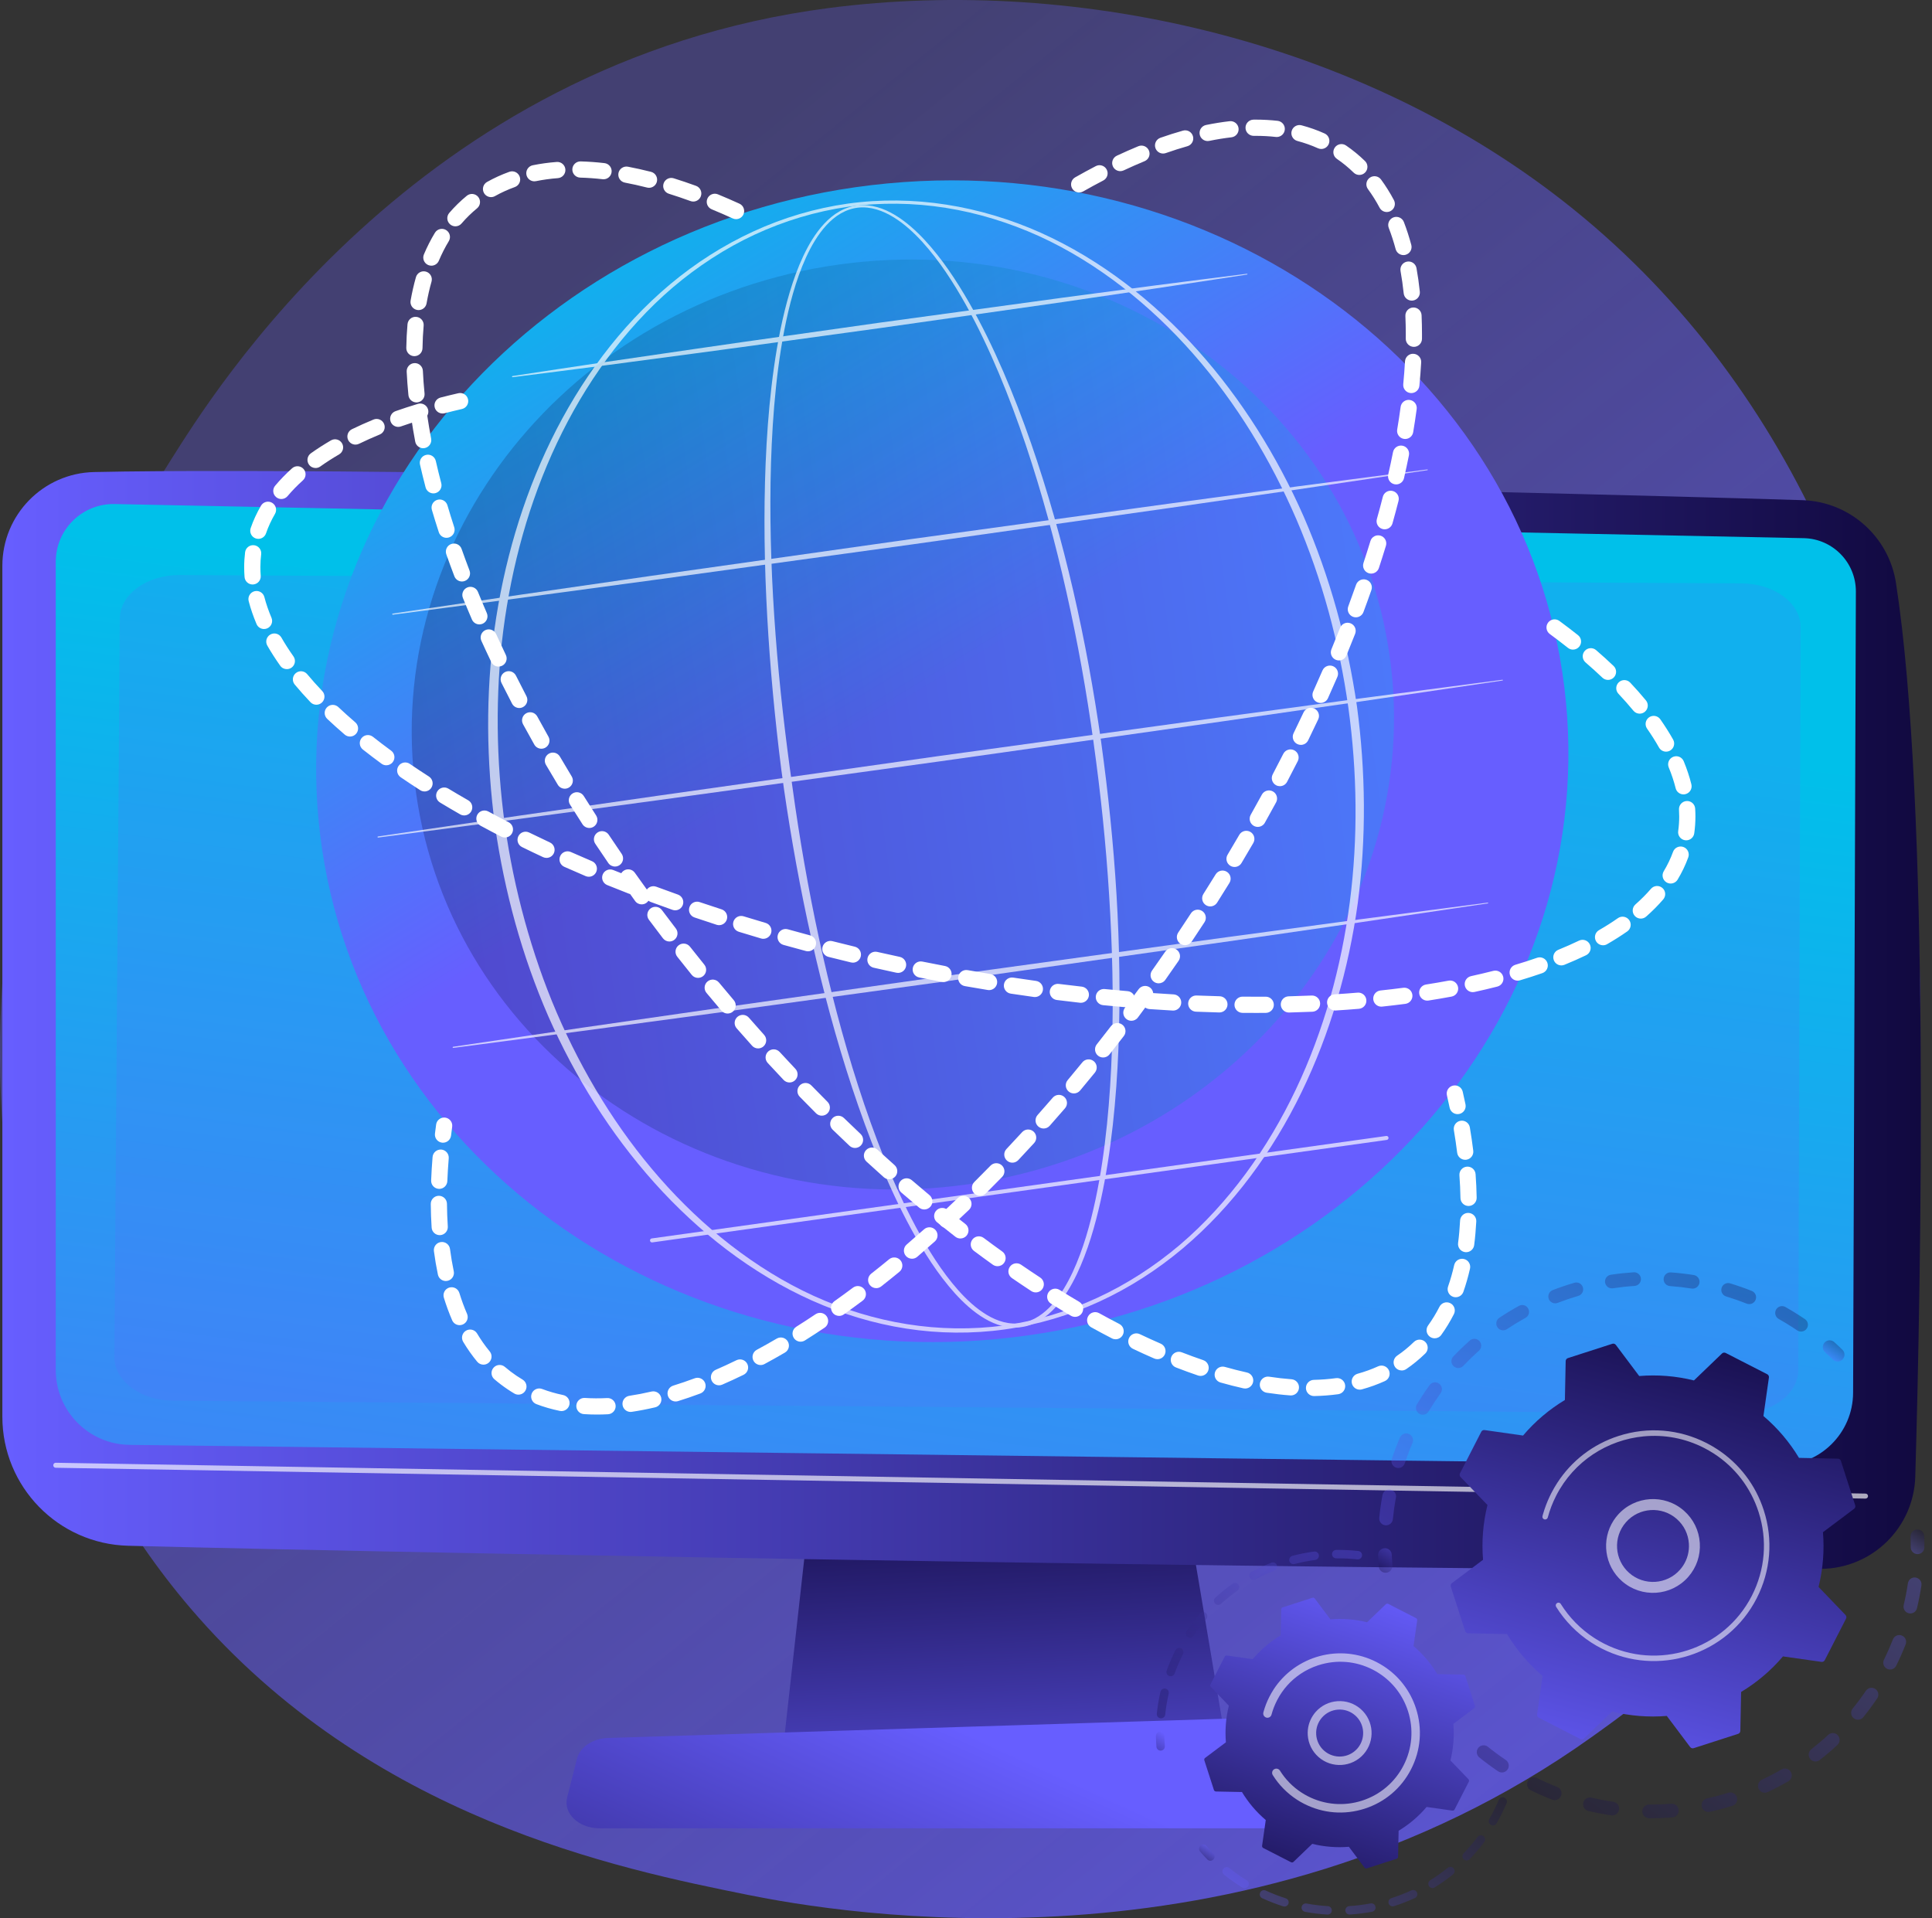
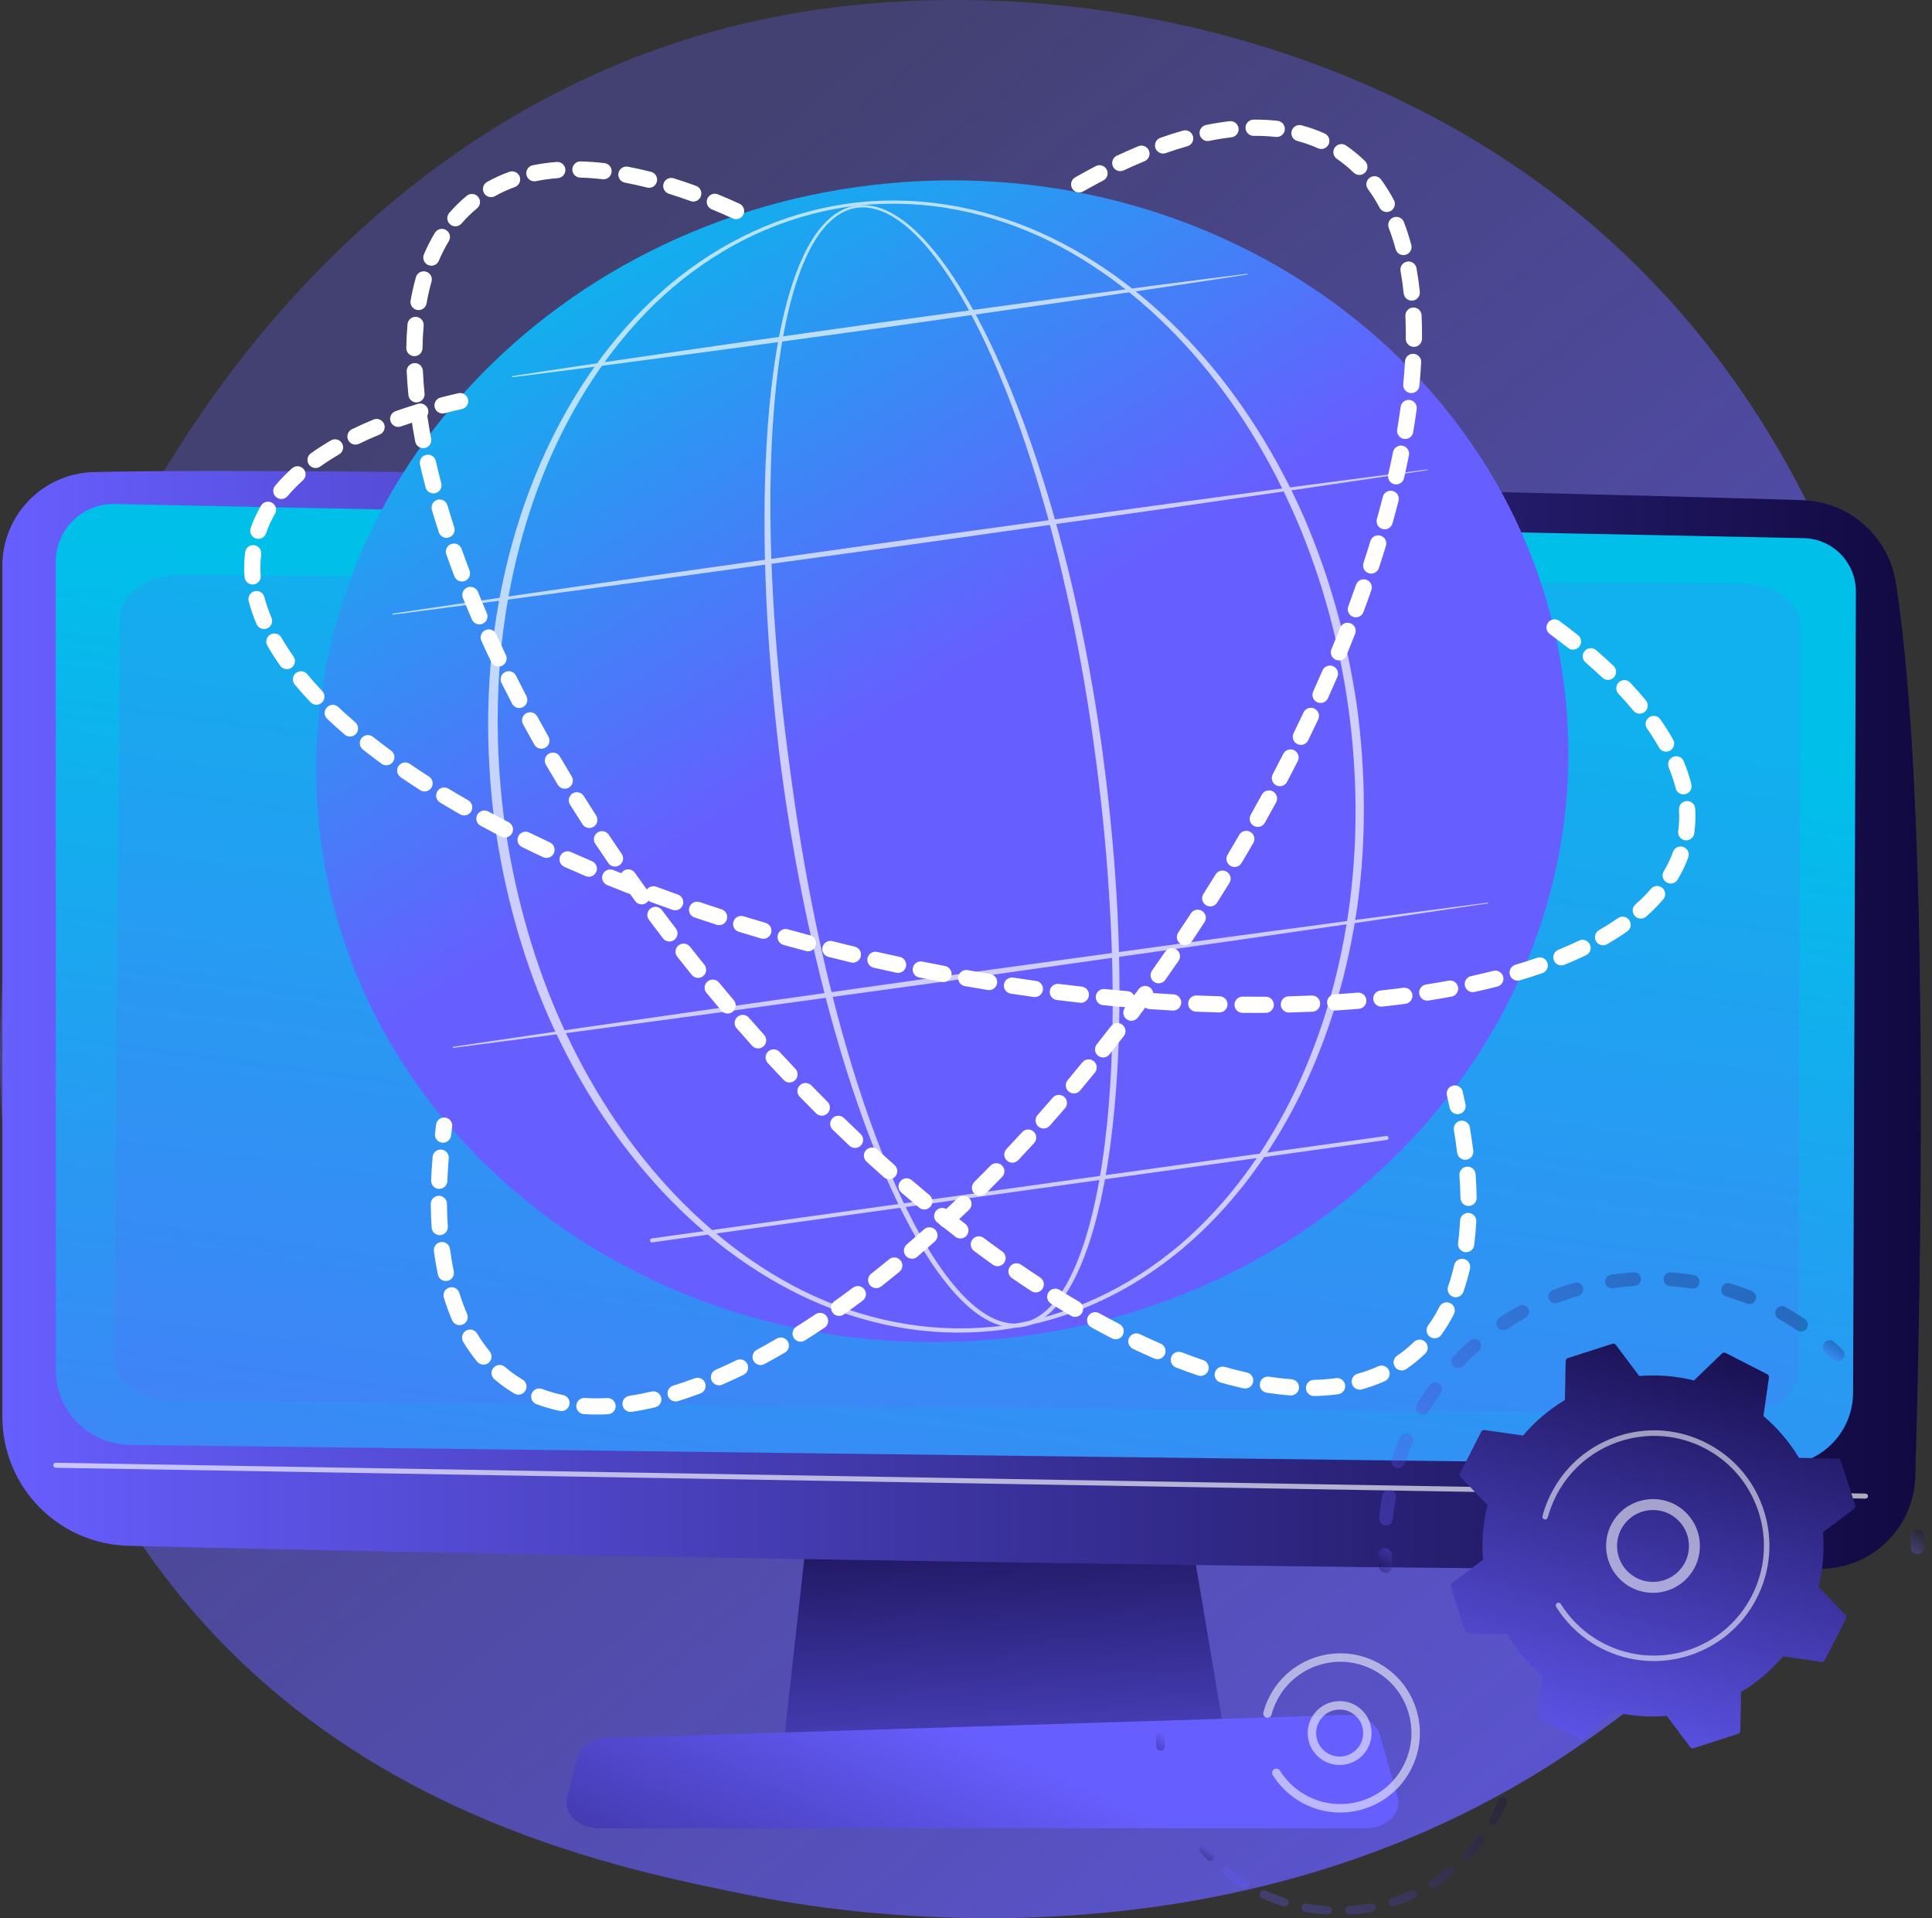
<svg xmlns="http://www.w3.org/2000/svg" width="141" height="140" viewBox="0 0 141 140" fill="none">
  <rect x="0" y="0" width="141" height="140" fill="#333333" stroke="none" />
  <path d="M123.886 120.307C121.009 123.32 118.286 125.262 116.135 126.797C90.85 144.839 60.93 139.58 54.571 138.295C45.181 136.399 27.031 132.733 13.909 117.387C-5.944 94.171 -2.853 57.593 12.546 33.448C15.363 29.032 30.242 4.519 60.484 0.587C78.786 -1.792 100.12 3.007 115.57 15.878C148 42.897 145.691 97.479 123.886 120.307Z" fill="url(#paint0_linear_1950_4171)" />
  <path d="M60.005 102.036L57.23 126.92H89.42L85.228 102.036H60.005Z" fill="url(#paint1_linear_1950_4171)" />
  <path d="M0.172 41.298V103.399C0.172 108.507 4.243 112.685 9.35 112.817C32.032 113.402 111.363 114.82 132.955 114.502C136.666 114.447 139.673 111.477 139.78 107.767C140.196 93.34 140.872 58.649 138.37 42.543C137.843 39.151 134.98 36.615 131.549 36.505C112.545 35.897 28.448 33.967 6.866 34.452C3.144 34.535 0.172 37.576 0.172 41.299L0.172 41.298Z" fill="url(#paint2_linear_1950_4171)" />
  <path d="M4.07 40.996V99.995C4.07 102.978 6.465 105.408 9.447 105.453L129.851 106.94C132.807 106.984 135.231 104.606 135.242 101.649L135.444 43.176C135.452 41.062 133.767 39.329 131.654 39.278L8.383 36.788C6.019 36.73 4.071 38.631 4.071 40.996H4.07Z" fill="url(#paint3_linear_1950_4171)" />
  <path opacity="0.65" d="M136.148 109.375H136.145L4.067 107.125C3.965 107.123 3.885 107.04 3.887 106.939C3.888 106.838 3.97 106.759 4.07 106.759H4.073L136.151 109.009C136.252 109.011 136.332 109.094 136.331 109.195C136.329 109.295 136.247 109.375 136.148 109.375Z" fill="white" />
  <path opacity="0.17" d="M8.745 45.138L8.348 99.028C8.335 100.78 10.251 102.211 12.636 102.231L126.856 103.173C129.266 103.193 131.236 101.766 131.242 99.995L131.41 45.772C131.416 44.019 129.492 42.592 127.105 42.579L13.113 41.969C10.715 41.956 8.758 43.376 8.745 45.138Z" fill="#675EFF" />
  <path d="M99.648 133.438H43.755C42.237 133.438 41.097 132.357 41.39 131.195L42.107 128.359C42.323 127.507 43.261 126.88 44.376 126.845L98.258 125.164C99.422 125.128 100.454 125.746 100.708 126.632L102 131.15C102.336 132.324 101.191 133.438 99.648 133.438Z" fill="url(#paint4_linear_1950_4171)" />
  <path d="M72.777 97.727C97.915 95.337 116.5 74.52 114.286 51.231C112.072 27.941 89.899 10.998 64.76 13.388C39.621 15.778 21.037 36.595 23.251 59.884C25.465 83.174 47.638 100.116 72.777 97.727Z" fill="url(#paint5_linear_1950_4171)" />
-   <path opacity="0.26" d="M70.574 86.446C90.199 83.709 104.012 66.461 101.426 47.921C98.84 29.382 80.835 16.572 61.21 19.309C41.585 22.046 27.772 39.294 30.358 57.833C32.943 76.373 50.949 89.183 70.574 86.446Z" fill="url(#paint6_linear_1950_4171)" />
  <g opacity="0.68">
    <g style="mix-blend-mode:soft-light">
      <path d="M80.363 54.148C81.385 61.549 81.912 69.034 81.625 76.511C81.55 78.379 81.42 80.246 81.215 82.106C81.008 83.965 80.728 85.819 80.324 87.649C79.914 89.476 79.396 91.292 78.588 92.999C78.18 93.847 77.697 94.672 77.059 95.385C76.739 95.739 76.379 96.064 75.97 96.323C75.561 96.579 75.102 96.77 74.619 96.846C74.138 96.928 73.641 96.901 73.172 96.784C72.701 96.669 72.258 96.468 71.846 96.226C71.022 95.737 70.32 95.085 69.686 94.388C68.425 92.982 67.42 91.381 66.52 89.74C65.623 88.094 64.841 86.391 64.129 84.66C63.419 82.93 62.779 81.171 62.192 79.396C61.019 75.844 60.053 72.229 59.233 68.583C58.414 64.935 57.746 61.255 57.211 57.556C56.943 55.706 56.736 53.849 56.544 51.99C56.355 50.131 56.199 48.269 56.078 46.404C55.836 42.675 55.731 38.935 55.83 35.199C55.88 33.331 55.982 31.462 56.158 29.601C56.336 27.74 56.585 25.884 56.959 24.049C57.148 23.133 57.367 22.221 57.637 21.323C57.906 20.426 58.224 19.541 58.624 18.689C59.026 17.841 59.508 17.018 60.155 16.323C60.479 15.978 60.845 15.666 61.262 15.431C61.676 15.194 62.139 15.039 62.615 14.991C63.091 14.938 63.575 14.991 64.032 15.121C64.49 15.251 64.923 15.455 65.328 15.699C66.139 16.189 66.843 16.828 67.483 17.514C68.76 18.895 69.796 20.471 70.73 22.091C71.659 23.716 72.475 25.403 73.219 27.118C73.962 28.834 74.632 30.581 75.247 32.346C77.694 39.416 79.31 46.75 80.364 54.148L80.363 54.148ZM79.816 54.224C79.308 50.536 78.653 46.868 77.834 43.237C77.019 39.605 76.051 36.006 74.864 32.478C74.271 30.714 73.623 28.968 72.902 27.253C72.18 25.539 71.388 23.854 70.483 22.23C69.575 20.612 68.563 19.039 67.32 17.664C66.696 16.982 66.011 16.347 65.228 15.863C64.837 15.622 64.421 15.421 63.983 15.291C63.545 15.163 63.085 15.104 62.633 15.154C62.18 15.203 61.743 15.357 61.35 15.586C60.955 15.815 60.606 16.118 60.297 16.455C59.678 17.135 59.212 17.946 58.826 18.784C58.442 19.626 58.137 20.504 57.88 21.395C57.623 22.287 57.415 23.193 57.238 24.105C56.886 25.93 56.658 27.779 56.502 29.633C56.347 31.486 56.266 33.347 56.236 35.208C56.179 38.931 56.324 42.655 56.605 46.367C56.883 50.081 57.317 53.781 57.838 57.468C58.343 61.156 58.98 64.826 59.767 68.465C60.556 72.103 61.491 75.711 62.631 79.253C63.201 81.024 63.823 82.778 64.517 84.503C65.21 86.227 65.973 87.925 66.849 89.562C67.728 91.194 68.711 92.782 69.933 94.166C70.546 94.851 71.224 95.488 72.004 95.958C72.393 96.192 72.808 96.383 73.243 96.492C73.677 96.602 74.131 96.634 74.57 96.558C75.009 96.485 75.427 96.308 75.805 96.066C76.183 95.823 76.52 95.515 76.822 95.175C77.425 94.491 77.889 93.686 78.282 92.854C79.059 91.178 79.559 89.379 79.949 87.567C80.335 85.751 80.598 83.909 80.789 82.06C80.978 80.211 81.092 78.353 81.153 76.494C81.275 72.774 81.181 69.049 80.946 65.334C80.715 61.618 80.33 57.912 79.814 54.224H79.816Z" fill="white" />
    </g>
    <g style="mix-blend-mode:soft-light">
      <path d="M99.032 51.544C99.671 56.312 99.724 61.165 99.089 65.938C98.431 70.704 97.09 75.387 94.986 79.718C93.934 81.88 92.689 83.952 91.243 85.875C89.798 87.799 88.15 89.573 86.31 91.124C84.467 92.671 82.427 93.988 80.24 94.994C78.053 96.001 75.721 96.692 73.338 97.027C70.954 97.36 68.521 97.335 66.141 96.967C63.761 96.601 61.437 95.894 59.24 94.912C57.043 93.926 54.971 92.671 53.051 91.219C51.132 89.765 49.364 88.115 47.757 86.322C44.543 82.733 41.967 78.594 40.023 74.19C39.061 71.982 38.257 69.705 37.612 67.385C36.968 65.065 36.477 62.703 36.133 60.319C35.813 57.932 35.64 55.526 35.626 53.118C35.614 50.711 35.766 48.301 36.088 45.915C36.756 41.148 38.104 36.465 40.215 32.137C41.271 29.975 42.52 27.905 43.969 25.984C45.417 24.064 47.066 22.292 48.91 20.746C50.754 19.203 52.797 17.896 54.982 16.892C57.165 15.887 59.494 15.196 61.875 14.861C64.256 14.533 66.685 14.562 69.059 14.934C71.435 15.303 73.756 16.004 75.95 16.984C78.144 17.969 80.213 19.224 82.129 20.675C84.045 22.127 85.809 23.776 87.414 25.567C90.624 29.151 93.198 33.286 95.138 37.687C97.058 42.102 98.338 46.782 99.032 51.543V51.544ZM98.404 51.632C97.74 46.921 96.495 42.287 94.618 37.913C92.734 33.547 90.241 29.426 87.1 25.846C85.531 24.058 83.801 22.407 81.919 20.95C80.036 19.495 78.004 18.225 75.837 17.236C73.668 16.255 71.375 15.541 69.023 15.17C66.672 14.798 64.266 14.766 61.906 15.088C59.549 15.427 57.245 16.118 55.087 17.12C52.927 18.122 50.919 19.438 49.104 20.977C47.293 22.522 45.689 24.301 44.279 26.216C42.87 28.133 41.661 30.194 40.644 32.343C38.609 36.645 37.342 41.289 36.732 46C36.429 48.358 36.304 50.738 36.325 53.113C36.346 55.49 36.525 57.864 36.848 60.219C37.183 62.573 37.663 64.905 38.295 67.196C38.926 69.486 39.699 71.739 40.637 73.923C42.517 78.286 45.009 82.402 48.145 85.978C49.712 87.765 51.439 89.415 53.318 90.871C55.197 92.324 57.226 93.595 59.39 94.581C61.556 95.562 63.846 96.27 66.193 96.643C68.539 97.018 70.941 97.054 73.298 96.738C75.653 96.399 77.953 95.709 80.109 94.708C82.266 93.709 84.276 92.402 86.093 90.867C87.907 89.327 89.513 87.551 90.926 85.639C92.338 83.724 93.55 81.665 94.571 79.517C96.614 75.218 97.888 70.574 98.508 65.861C99.119 61.141 99.052 56.344 98.404 51.632H98.404Z" fill="white" />
    </g>
    <g style="mix-blend-mode:soft-light">
      <path d="M28.661 44.782L38.088 43.389L47.521 42.029L66.392 39.36L85.274 36.765L94.719 35.495L104.168 34.261C104.184 34.259 104.198 34.27 104.199 34.285C104.201 34.3 104.191 34.314 104.176 34.316L94.749 35.715L85.318 37.079L66.447 39.751L47.565 42.35L38.121 43.624L28.672 44.864C28.649 44.867 28.628 44.851 28.625 44.828C28.622 44.806 28.638 44.785 28.66 44.781L28.661 44.782Z" fill="white" />
    </g>
    <g style="mix-blend-mode:soft-light">
      <path d="M37.403 27.447C39.632 27.099 41.863 26.773 44.093 26.435L50.788 25.457C53.019 25.127 55.253 24.818 57.485 24.5L64.184 23.552L77.592 21.721L84.299 20.833C86.537 20.55 88.773 20.254 91.011 19.98C91.027 19.979 91.04 19.989 91.042 20.005C91.044 20.02 91.034 20.034 91.019 20.036C88.791 20.386 86.559 20.714 84.329 21.053L77.635 22.036L64.239 23.944L57.536 24.866C55.302 25.172 53.069 25.485 50.832 25.779L44.126 26.671C41.889 26.956 39.653 27.253 37.414 27.529C37.391 27.532 37.37 27.516 37.367 27.493C37.365 27.471 37.38 27.451 37.403 27.447L37.403 27.447Z" fill="white" />
    </g>
    <g style="mix-blend-mode:soft-light">
-       <path d="M27.586 61.048L37.833 59.54L48.085 58.066L68.597 55.168L89.119 52.344L99.383 50.96L109.653 49.611C109.668 49.609 109.682 49.62 109.684 49.636C109.686 49.651 109.676 49.665 109.661 49.667L99.414 51.18L89.163 52.658L68.652 55.559L48.13 58.387L37.866 59.774L27.598 61.13C27.575 61.133 27.554 61.117 27.551 61.093C27.548 61.071 27.564 61.05 27.586 61.047L27.586 61.048Z" fill="white" />
-     </g>
+       </g>
    <g style="mix-blend-mode:soft-light">
      <path d="M33.071 76.398L42.498 75.005L51.931 73.645L70.802 70.977L89.684 68.381L99.129 67.112L108.579 65.877C108.594 65.875 108.608 65.886 108.61 65.901C108.612 65.916 108.601 65.93 108.586 65.933L99.159 67.332L89.728 68.695L70.857 71.368L51.976 73.966L42.531 75.24L33.082 76.481C33.06 76.484 33.038 76.468 33.035 76.444C33.032 76.422 33.048 76.401 33.071 76.398L33.071 76.398Z" fill="white" />
    </g>
    <g style="mix-blend-mode:soft-light">
      <path d="M101.211 83.197L47.604 90.676C47.524 90.687 47.45 90.632 47.439 90.552C47.428 90.472 47.483 90.398 47.563 90.387L101.17 82.908C101.25 82.897 101.324 82.952 101.335 83.032C101.346 83.112 101.29 83.186 101.211 83.197Z" fill="white" />
    </g>
  </g>
  <path d="M91.713 73.928C91.371 73.93 91.025 73.927 90.679 73.924C90.352 73.921 90.09 73.653 90.093 73.326C90.096 73.002 90.36 72.74 90.684 72.74H90.69C91.033 72.744 91.373 72.745 91.713 72.745C91.933 72.745 92.152 72.744 92.371 72.743C92.701 72.742 92.964 73.003 92.966 73.329C92.969 73.656 92.706 73.923 92.38 73.925C92.158 73.927 91.936 73.928 91.713 73.928L91.713 73.928ZM94.064 73.899C93.745 73.899 93.481 73.643 93.473 73.322C93.465 72.995 93.723 72.724 94.05 72.716C94.613 72.702 95.178 72.683 95.729 72.659C96.058 72.644 96.331 72.898 96.345 73.224C96.359 73.551 96.107 73.826 95.78 73.841C95.222 73.865 94.65 73.884 94.08 73.898C94.075 73.898 94.07 73.898 94.064 73.898V73.899ZM88.995 73.894C88.99 73.894 88.985 73.894 88.98 73.894C88.427 73.88 87.856 73.861 87.281 73.838C86.955 73.824 86.701 73.549 86.714 73.223C86.728 72.897 87.002 72.64 87.329 72.656C87.898 72.679 88.463 72.698 89.01 72.711C89.336 72.719 89.595 72.991 89.586 73.318C89.578 73.639 89.315 73.894 88.995 73.894ZM85.617 73.756C85.606 73.756 85.595 73.756 85.584 73.755C85.021 73.724 84.45 73.688 83.888 73.648C83.562 73.625 83.317 73.342 83.34 73.016C83.363 72.69 83.645 72.446 83.972 72.468C84.528 72.507 85.093 72.543 85.65 72.575C85.976 72.593 86.226 72.872 86.208 73.198C86.19 73.513 85.929 73.757 85.617 73.757V73.756ZM97.442 73.752C97.132 73.752 96.872 73.511 96.852 73.198C96.832 72.872 97.079 72.591 97.405 72.57C97.971 72.535 98.533 72.494 99.079 72.448C99.406 72.419 99.691 72.662 99.718 72.988C99.745 73.314 99.504 73.6 99.178 73.627C98.624 73.674 98.053 73.715 97.48 73.751C97.467 73.752 97.454 73.752 97.442 73.752ZM82.246 73.519C82.229 73.519 82.212 73.519 82.195 73.517C81.636 73.47 81.067 73.418 80.503 73.362C80.178 73.33 79.941 73.041 79.973 72.716C80.005 72.391 80.294 72.154 80.619 72.185C81.177 72.24 81.741 72.292 82.295 72.339C82.62 72.366 82.862 72.653 82.834 72.978C82.808 73.286 82.55 73.519 82.246 73.519V73.519ZM100.811 73.47C100.512 73.47 100.256 73.245 100.223 72.941C100.189 72.616 100.424 72.325 100.749 72.29C101.312 72.23 101.873 72.164 102.414 72.093C102.737 72.051 103.035 72.279 103.077 72.603C103.119 72.927 102.891 73.224 102.567 73.266C102.017 73.338 101.447 73.405 100.874 73.466C100.853 73.469 100.832 73.47 100.811 73.47H100.811ZM78.881 73.189C78.859 73.189 78.837 73.188 78.815 73.185C78.256 73.122 77.693 73.055 77.129 72.985C76.805 72.945 76.575 72.649 76.615 72.325C76.656 72.001 76.952 71.771 77.276 71.811C77.835 71.881 78.392 71.947 78.946 72.009C79.271 72.045 79.505 72.338 79.469 72.663C79.435 72.965 79.179 73.189 78.881 73.189ZM104.163 73.031C103.877 73.031 103.625 72.823 103.579 72.531C103.529 72.209 103.749 71.906 104.072 71.855C104.63 71.768 105.185 71.673 105.721 71.573C106.042 71.512 106.351 71.725 106.411 72.046C106.471 72.367 106.259 72.676 105.937 72.736C105.39 72.837 104.824 72.935 104.254 73.024C104.223 73.029 104.193 73.031 104.162 73.031L104.163 73.031ZM75.527 72.769C75.5 72.769 75.473 72.767 75.445 72.763C74.888 72.686 74.328 72.605 73.766 72.52C73.443 72.472 73.22 72.17 73.269 71.847C73.318 71.524 73.62 71.302 73.942 71.35C74.499 71.435 75.055 71.515 75.608 71.591C75.931 71.636 76.157 71.934 76.113 72.258C76.072 72.554 75.818 72.769 75.527 72.769V72.769ZM107.486 72.412C107.214 72.412 106.97 72.223 106.909 71.947C106.839 71.628 107.041 71.312 107.36 71.243C107.915 71.121 108.461 70.992 108.986 70.858C109.303 70.778 109.624 70.968 109.705 71.285C109.786 71.601 109.595 71.923 109.279 72.005C108.741 72.142 108.181 72.275 107.614 72.398C107.571 72.408 107.528 72.412 107.486 72.412V72.412ZM72.186 72.263C72.153 72.263 72.121 72.261 72.089 72.255C71.533 72.164 70.976 72.069 70.416 71.971C70.094 71.914 69.879 71.607 69.936 71.285C69.993 70.964 70.299 70.749 70.621 70.805C71.176 70.903 71.729 70.997 72.28 71.088C72.603 71.141 72.821 71.445 72.768 71.767C72.721 72.057 72.47 72.263 72.186 72.263ZM68.857 71.676C68.82 71.676 68.784 71.673 68.746 71.666C68.193 71.561 67.637 71.452 67.081 71.34C66.76 71.275 66.553 70.963 66.618 70.643C66.682 70.323 66.994 70.115 67.314 70.18C67.866 70.292 68.417 70.399 68.966 70.503C69.287 70.564 69.498 70.873 69.438 71.194C69.384 71.478 69.136 71.676 68.857 71.676H68.857ZM110.761 71.573C110.507 71.573 110.271 71.407 110.195 71.15C110.101 70.837 110.28 70.507 110.593 70.414C111.134 70.253 111.667 70.082 112.176 69.904C112.485 69.796 112.822 69.96 112.929 70.269C113.037 70.578 112.873 70.915 112.565 71.022C112.038 71.205 111.489 71.382 110.93 71.548C110.874 71.565 110.818 71.573 110.761 71.573ZM65.543 71.007C65.501 71.007 65.46 71.003 65.418 70.994C64.863 70.875 64.31 70.753 63.76 70.628C63.442 70.556 63.242 70.239 63.314 69.92C63.387 69.602 63.704 69.402 64.022 69.475C64.567 69.598 65.115 69.719 65.666 69.837C65.986 69.905 66.189 70.22 66.121 70.539C66.061 70.817 65.816 71.007 65.543 71.007ZM113.952 70.46C113.718 70.46 113.497 70.321 113.404 70.091C113.281 69.788 113.426 69.443 113.729 69.32C114.251 69.108 114.759 68.883 115.241 68.651C115.535 68.509 115.889 68.634 116.03 68.928C116.172 69.223 116.048 69.576 115.753 69.718C115.25 69.96 114.719 70.195 114.174 70.416C114.102 70.446 114.026 70.46 113.952 70.46H113.952ZM62.245 70.26C62.199 70.26 62.153 70.254 62.106 70.243C61.554 70.111 61.004 69.975 60.458 69.837C60.141 69.756 59.949 69.435 60.029 69.118C60.11 68.802 60.431 68.61 60.748 68.69C61.29 68.827 61.835 68.961 62.382 69.093C62.7 69.169 62.896 69.488 62.82 69.806C62.755 70.077 62.512 70.26 62.245 70.26V70.26ZM58.967 69.43C58.916 69.43 58.865 69.424 58.814 69.41C58.265 69.264 57.719 69.115 57.177 68.963C56.862 68.875 56.679 68.549 56.766 68.234C56.854 67.919 57.181 67.736 57.495 67.824C58.033 67.975 58.574 68.123 59.119 68.268C59.434 68.351 59.623 68.676 59.538 68.991C59.468 69.256 59.229 69.431 58.967 69.431V69.43ZM116.993 68.99C116.789 68.99 116.589 68.884 116.48 68.694C116.317 68.41 116.415 68.048 116.698 67.886C117.186 67.606 117.65 67.311 118.079 67.01C118.347 66.823 118.716 66.888 118.904 67.155C119.091 67.422 119.026 67.792 118.759 67.979C118.3 68.3 117.805 68.614 117.287 68.912C117.195 68.966 117.093 68.991 116.993 68.991L116.993 68.99ZM55.711 68.519C55.656 68.519 55.6 68.511 55.544 68.495C54.998 68.334 54.456 68.171 53.918 68.005C53.606 67.909 53.43 67.578 53.526 67.266C53.623 66.954 53.954 66.779 54.266 66.875C54.799 67.039 55.336 67.201 55.877 67.359C56.191 67.451 56.37 67.78 56.278 68.094C56.202 68.351 55.966 68.518 55.71 68.518L55.711 68.519ZM52.48 67.523C52.42 67.523 52.359 67.514 52.298 67.494C51.76 67.32 51.217 67.141 50.685 66.96C50.376 66.856 50.21 66.52 50.315 66.21C50.419 65.9 50.755 65.734 51.065 65.84C51.592 66.018 52.129 66.196 52.662 66.368C52.973 66.468 53.144 66.802 53.043 67.113C52.963 67.363 52.73 67.523 52.48 67.523H52.48ZM119.748 67.044C119.584 67.044 119.421 66.976 119.304 66.844C119.088 66.599 119.112 66.225 119.357 66.009C119.772 65.643 120.153 65.259 120.489 64.87C120.702 64.622 121.075 64.594 121.323 64.807C121.571 65.02 121.598 65.394 121.386 65.641C121.015 66.072 120.596 66.494 120.14 66.896C120.027 66.995 119.888 67.044 119.749 67.044H119.748ZM49.277 66.439C49.211 66.439 49.144 66.428 49.079 66.405C48.543 66.215 48.006 66.02 47.481 65.826C47.175 65.712 47.019 65.372 47.132 65.065C47.246 64.759 47.586 64.603 47.893 64.716C48.412 64.909 48.944 65.101 49.474 65.29C49.782 65.399 49.943 65.737 49.834 66.044C49.749 66.287 49.52 66.439 49.277 66.439ZM46.106 65.263C46.035 65.263 45.963 65.25 45.893 65.223C45.365 65.018 44.834 64.807 44.313 64.596C44.01 64.473 43.864 64.128 43.987 63.825C44.11 63.522 44.455 63.377 44.758 63.5C45.273 63.709 45.799 63.918 46.321 64.12C46.625 64.239 46.777 64.581 46.658 64.886C46.568 65.12 46.344 65.263 46.106 65.263V65.263ZM121.928 64.484C121.825 64.484 121.719 64.456 121.623 64.399C121.343 64.231 121.253 63.867 121.422 63.587C121.698 63.13 121.926 62.654 122.1 62.172C122.211 61.864 122.551 61.706 122.857 61.817C123.164 61.929 123.323 62.268 123.212 62.575C123.011 63.129 122.75 63.675 122.435 64.198C122.324 64.382 122.128 64.484 121.928 64.484H121.928ZM42.973 63.99C42.896 63.99 42.818 63.975 42.742 63.943C42.222 63.722 41.698 63.494 41.183 63.264C40.884 63.132 40.75 62.782 40.883 62.483C41.016 62.185 41.365 62.051 41.664 62.184C42.173 62.41 42.691 62.636 43.205 62.854C43.505 62.982 43.645 63.329 43.518 63.63C43.422 63.855 43.203 63.99 42.973 63.99H42.973ZM39.885 62.614C39.801 62.614 39.716 62.596 39.635 62.559C39.117 62.317 38.6 62.07 38.1 61.824C37.806 61.68 37.685 61.326 37.829 61.033C37.973 60.739 38.327 60.618 38.62 60.762C39.114 61.004 39.624 61.248 40.135 61.487C40.431 61.625 40.559 61.977 40.421 62.273C40.321 62.488 40.108 62.614 39.885 62.614ZM123.063 61.331C123.036 61.331 123.008 61.329 122.98 61.325C122.657 61.279 122.431 60.98 122.477 60.657C122.526 60.307 122.551 59.949 122.551 59.592C122.551 59.427 122.546 59.258 122.535 59.09C122.515 58.764 122.763 58.484 123.089 58.463C123.416 58.441 123.696 58.69 123.716 59.016C123.728 59.208 123.734 59.403 123.734 59.592C123.734 60.004 123.706 60.418 123.648 60.822C123.607 61.117 123.353 61.331 123.063 61.331ZM36.849 61.127C36.757 61.127 36.665 61.105 36.578 61.061C36.073 60.8 35.566 60.533 35.072 60.265C34.785 60.11 34.679 59.751 34.834 59.463C34.99 59.176 35.349 59.069 35.636 59.225C36.122 59.488 36.622 59.752 37.12 60.008C37.41 60.158 37.525 60.515 37.375 60.805C37.27 61.009 37.063 61.126 36.849 61.126V61.127ZM33.877 59.514C33.777 59.514 33.676 59.489 33.584 59.436C33.087 59.152 32.592 58.861 32.114 58.572C31.834 58.403 31.745 58.039 31.914 57.76C32.083 57.48 32.447 57.39 32.726 57.56C33.195 57.843 33.682 58.129 34.171 58.409C34.454 58.571 34.553 58.933 34.391 59.216C34.281 59.408 34.082 59.514 33.877 59.514ZM122.864 57.978C122.599 57.978 122.357 57.798 122.291 57.529C122.167 57.031 121.998 56.52 121.787 56.011C121.662 55.709 121.805 55.362 122.107 55.238C122.409 55.113 122.755 55.256 122.88 55.558C123.114 56.122 123.301 56.689 123.439 57.244C123.518 57.561 123.324 57.882 123.007 57.96C122.96 57.972 122.912 57.978 122.865 57.978L122.864 57.978ZM30.984 57.764C30.874 57.764 30.764 57.734 30.665 57.67C30.179 57.358 29.7 57.041 29.241 56.727C28.971 56.542 28.902 56.174 29.086 55.905C29.271 55.635 29.639 55.566 29.908 55.75C30.358 56.058 30.827 56.369 31.303 56.674C31.578 56.851 31.658 57.217 31.482 57.492C31.369 57.668 31.178 57.764 30.983 57.764H30.984ZM28.194 55.854C28.073 55.854 27.951 55.817 27.845 55.74C27.378 55.398 26.919 55.049 26.482 54.704C26.226 54.501 26.182 54.13 26.384 53.873C26.587 53.616 26.959 53.573 27.216 53.775C27.641 54.111 28.088 54.451 28.544 54.785C28.808 54.978 28.865 55.348 28.672 55.611C28.556 55.77 28.377 55.854 28.195 55.854L28.194 55.854ZM121.592 54.859C121.386 54.859 121.185 54.751 121.076 54.557C120.82 54.102 120.526 53.638 120.205 53.178C120.018 52.91 120.083 52.541 120.351 52.354C120.619 52.167 120.987 52.232 121.174 52.5C121.518 52.992 121.832 53.489 122.107 53.977C122.268 54.261 122.167 54.623 121.882 54.783C121.79 54.834 121.691 54.859 121.592 54.859ZM25.543 53.757C25.407 53.757 25.27 53.711 25.158 53.615C24.714 53.234 24.284 52.847 23.88 52.466C23.643 52.242 23.632 51.867 23.856 51.63C24.081 51.392 24.455 51.382 24.692 51.606C25.083 51.974 25.499 52.348 25.928 52.717C26.176 52.93 26.205 53.303 25.992 53.551C25.875 53.688 25.71 53.757 25.543 53.757ZM119.666 52.087C119.495 52.087 119.326 52.013 119.209 51.871C118.871 51.461 118.503 51.045 118.116 50.634C117.892 50.396 117.903 50.022 118.141 49.798C118.379 49.573 118.754 49.585 118.977 49.823C119.382 50.252 119.767 50.688 120.122 51.118C120.33 51.37 120.294 51.743 120.042 51.951C119.932 52.042 119.798 52.086 119.666 52.086L119.666 52.087ZM23.089 51.435C22.932 51.435 22.776 51.374 22.66 51.251C22.253 50.823 21.866 50.389 21.51 49.962C21.301 49.711 21.335 49.338 21.586 49.128C21.837 48.919 22.21 48.953 22.419 49.204C22.759 49.612 23.128 50.026 23.518 50.436C23.743 50.673 23.733 51.048 23.496 51.272C23.382 51.381 23.235 51.435 23.089 51.435V51.435ZM117.353 49.623C117.207 49.623 117.06 49.569 116.946 49.461C116.556 49.09 116.141 48.715 115.714 48.346C115.467 48.132 115.439 47.759 115.653 47.512C115.866 47.264 116.24 47.237 116.487 47.45C116.929 47.832 117.357 48.22 117.761 48.604C117.998 48.829 118.007 49.203 117.782 49.44C117.666 49.562 117.51 49.624 117.353 49.624V49.623ZM20.934 48.837C20.748 48.837 20.566 48.751 20.451 48.588C20.104 48.099 19.787 47.605 19.509 47.119C19.347 46.836 19.445 46.474 19.729 46.312C20.012 46.149 20.373 46.247 20.536 46.531C20.795 46.983 21.092 47.446 21.416 47.904C21.605 48.17 21.542 48.54 21.276 48.729C21.172 48.802 21.053 48.837 20.934 48.837H20.934ZM114.798 47.412C114.669 47.412 114.54 47.37 114.431 47.284C114.004 46.945 113.558 46.604 113.104 46.271C112.841 46.077 112.785 45.707 112.979 45.444C113.172 45.181 113.543 45.124 113.806 45.318C114.27 45.66 114.728 46.009 115.166 46.357C115.422 46.56 115.465 46.932 115.262 47.188C115.145 47.335 114.972 47.412 114.798 47.412ZM19.269 45.909C19.039 45.909 18.82 45.774 18.724 45.549C18.486 44.989 18.292 44.425 18.149 43.874C18.067 43.558 18.256 43.235 18.572 43.152C18.888 43.069 19.211 43.259 19.294 43.575C19.423 44.071 19.598 44.579 19.813 45.086C19.941 45.387 19.801 45.734 19.5 45.862C19.424 45.894 19.346 45.909 19.269 45.909ZM18.437 42.659C18.131 42.659 17.872 42.423 17.848 42.113C17.83 41.874 17.82 41.632 17.82 41.395C17.82 41.03 17.843 40.665 17.887 40.307C17.927 39.983 18.223 39.753 18.547 39.793C18.871 39.833 19.101 40.128 19.061 40.453C19.023 40.761 19.004 41.078 19.004 41.394C19.004 41.601 19.012 41.812 19.028 42.02C19.054 42.346 18.81 42.63 18.485 42.656C18.469 42.658 18.453 42.658 18.438 42.658L18.437 42.659ZM18.854 39.329C18.79 39.329 18.725 39.319 18.662 39.297C18.352 39.191 18.188 38.854 18.294 38.545C18.486 37.986 18.74 37.436 19.048 36.908C19.212 36.626 19.575 36.53 19.857 36.695C20.139 36.86 20.234 37.222 20.07 37.505C19.801 37.965 19.58 38.445 19.413 38.93C19.329 39.175 19.099 39.329 18.854 39.329ZM20.533 36.421C20.399 36.421 20.264 36.375 20.153 36.282C19.902 36.072 19.87 35.699 20.081 35.449C20.447 35.013 20.862 34.586 21.315 34.179C21.558 33.961 21.932 33.981 22.15 34.224C22.369 34.467 22.348 34.841 22.106 35.059C21.694 35.429 21.317 35.816 20.986 36.21C20.87 36.349 20.702 36.421 20.533 36.421ZM23.031 34.158C22.846 34.158 22.664 34.071 22.549 33.909C22.359 33.644 22.421 33.274 22.687 33.084C23.143 32.759 23.637 32.442 24.153 32.141C24.436 31.977 24.798 32.072 24.962 32.354C25.127 32.636 25.032 32.998 24.749 33.163C24.264 33.446 23.801 33.743 23.374 34.048C23.27 34.122 23.149 34.158 23.031 34.158ZM25.943 32.45C25.724 32.45 25.513 32.327 25.411 32.117C25.268 31.823 25.39 31.469 25.684 31.326C26.185 31.082 26.715 30.845 27.26 30.62C27.562 30.496 27.908 30.64 28.032 30.942C28.157 31.244 28.013 31.59 27.711 31.714C27.189 31.93 26.681 32.157 26.202 32.39C26.119 32.431 26.031 32.45 25.944 32.45H25.943ZM29.064 31.157C28.82 31.157 28.591 31.006 28.506 30.762C28.397 30.454 28.559 30.116 28.867 30.008C29.393 29.823 29.942 29.644 30.5 29.476C30.813 29.381 31.143 29.559 31.237 29.872C31.331 30.185 31.154 30.514 30.841 30.609C30.3 30.771 29.769 30.945 29.26 31.123C29.195 31.146 29.129 31.157 29.064 31.157V31.157ZM32.298 30.179C32.035 30.179 31.795 30.002 31.726 29.735C31.644 29.419 31.834 29.096 32.151 29.015C32.572 28.906 33.009 28.799 33.449 28.699C33.768 28.626 34.085 28.825 34.158 29.143C34.231 29.462 34.032 29.779 33.714 29.852C33.284 29.95 32.857 30.054 32.447 30.16C32.397 30.173 32.348 30.179 32.298 30.179V30.179Z" fill="white" />
  <path d="M43.562 103.24C43.242 103.24 42.922 103.23 42.612 103.209C42.286 103.188 42.04 102.906 42.061 102.58C42.082 102.254 42.363 102.003 42.69 102.029C43.209 102.063 43.754 102.066 44.31 102.037C44.637 102.017 44.914 102.272 44.931 102.598C44.948 102.924 44.697 103.203 44.37 103.219C44.098 103.233 43.826 103.24 43.562 103.24L43.562 103.24ZM46.019 103.049C45.731 103.049 45.479 102.839 45.435 102.545C45.386 102.222 45.609 101.921 45.932 101.872C46.454 101.794 46.997 101.69 47.543 101.562C47.861 101.488 48.179 101.685 48.254 102.003C48.328 102.321 48.131 102.64 47.813 102.714C47.235 102.849 46.661 102.96 46.107 103.043C46.078 103.047 46.048 103.049 46.019 103.049ZM40.978 102.987C40.939 102.987 40.898 102.983 40.858 102.975C40.266 102.853 39.69 102.687 39.146 102.48C38.84 102.364 38.686 102.023 38.802 101.717C38.918 101.412 39.259 101.258 39.565 101.374C40.051 101.558 40.566 101.707 41.097 101.816C41.417 101.882 41.623 102.195 41.557 102.515C41.499 102.794 41.253 102.987 40.978 102.987V102.987ZM49.308 102.286C49.055 102.286 48.822 102.123 48.743 101.869C48.647 101.556 48.822 101.225 49.134 101.129C49.646 100.971 50.173 100.791 50.7 100.594C51.005 100.479 51.346 100.634 51.461 100.94C51.575 101.246 51.42 101.587 51.114 101.702C50.567 101.907 50.017 102.095 49.483 102.26C49.425 102.278 49.366 102.286 49.308 102.286ZM37.834 101.788C37.731 101.788 37.627 101.762 37.533 101.705C37.364 101.605 37.196 101.499 37.033 101.389C36.703 101.167 36.381 100.921 36.078 100.661C35.83 100.448 35.802 100.075 36.015 99.827C36.228 99.579 36.602 99.551 36.849 99.764C37.118 99.995 37.402 100.212 37.694 100.408C37.837 100.504 37.986 100.599 38.136 100.688C38.417 100.854 38.51 101.217 38.343 101.498C38.233 101.685 38.036 101.788 37.834 101.788ZM52.474 101.106C52.246 101.106 52.028 100.973 51.931 100.75C51.801 100.45 51.939 100.102 52.239 99.972C52.733 99.758 53.242 99.523 53.749 99.275C54.043 99.132 54.398 99.254 54.541 99.548C54.684 99.841 54.562 100.195 54.268 100.339C53.744 100.594 53.22 100.836 52.709 101.058C52.632 101.091 52.553 101.107 52.474 101.107L52.474 101.106ZM55.513 99.627C55.302 99.627 55.098 99.514 54.991 99.316C54.836 99.028 54.944 98.669 55.232 98.515C55.711 98.257 56.201 97.982 56.688 97.697C56.97 97.532 57.333 97.627 57.497 97.909C57.662 98.191 57.567 98.554 57.285 98.718C56.786 99.01 56.284 99.292 55.792 99.556C55.703 99.604 55.607 99.627 55.513 99.627L55.513 99.627ZM35.283 99.599C35.113 99.599 34.944 99.526 34.827 99.385C34.458 98.939 34.113 98.45 33.803 97.932C33.635 97.651 33.726 97.288 34.006 97.12C34.287 96.953 34.65 97.043 34.818 97.324C35.098 97.791 35.407 98.231 35.738 98.63C35.947 98.881 35.912 99.254 35.66 99.463C35.55 99.554 35.416 99.599 35.283 99.599V99.599ZM58.432 97.923C58.235 97.923 58.043 97.825 57.93 97.646C57.756 97.369 57.84 97.004 58.117 96.83C58.578 96.54 59.05 96.233 59.52 95.918C59.791 95.736 60.158 95.809 60.34 96.08C60.522 96.352 60.45 96.719 60.178 96.901C59.7 97.222 59.218 97.535 58.746 97.831C58.648 97.893 58.539 97.922 58.431 97.922L58.432 97.923ZM33.542 96.716C33.314 96.716 33.096 96.583 32.999 96.36C32.774 95.84 32.57 95.286 32.394 94.714C32.297 94.401 32.472 94.07 32.784 93.974C33.097 93.878 33.428 94.053 33.524 94.365C33.688 94.896 33.877 95.409 34.085 95.889C34.215 96.189 34.078 96.537 33.778 96.667C33.701 96.7 33.621 96.716 33.543 96.716H33.542ZM61.241 96.041C61.056 96.041 60.873 95.955 60.758 95.792C60.569 95.526 60.631 95.157 60.898 94.967C61.345 94.65 61.8 94.317 62.251 93.98C62.513 93.784 62.883 93.837 63.079 94.098C63.275 94.36 63.221 94.73 62.96 94.927C62.501 95.27 62.038 95.608 61.583 95.932C61.479 96.005 61.359 96.041 61.241 96.041ZM63.947 94.015C63.772 94.015 63.599 93.937 63.482 93.789C63.28 93.532 63.324 93.161 63.581 92.959C64.015 92.618 64.455 92.264 64.889 91.908C65.141 91.701 65.514 91.737 65.722 91.989C65.929 92.241 65.893 92.615 65.64 92.822C65.2 93.183 64.753 93.543 64.312 93.889C64.204 93.974 64.075 94.016 63.947 94.016V94.015ZM32.537 93.495C32.263 93.495 32.017 93.304 31.959 93.025C31.843 92.476 31.745 91.901 31.668 91.314C31.626 90.99 31.854 90.693 32.178 90.651C32.502 90.609 32.799 90.836 32.842 91.16C32.915 91.717 33.007 92.262 33.116 92.781C33.184 93.1 32.979 93.414 32.66 93.481C32.618 93.49 32.577 93.494 32.537 93.494V93.495ZM66.56 91.869C66.393 91.869 66.227 91.798 66.11 91.662C65.898 91.414 65.927 91.04 66.174 90.828C66.593 90.469 67.018 90.097 67.438 89.723C67.682 89.505 68.056 89.527 68.273 89.77C68.491 90.014 68.469 90.388 68.226 90.606C67.8 90.985 67.368 91.362 66.944 91.726C66.833 91.822 66.696 91.869 66.559 91.869H66.56ZM32.091 90.147C31.782 90.147 31.521 89.907 31.501 89.594C31.464 89.038 31.443 88.459 31.438 87.872C31.434 87.546 31.697 87.278 32.023 87.275H32.029C32.353 87.275 32.617 87.537 32.62 87.861C32.625 88.426 32.646 88.982 32.681 89.517C32.702 89.843 32.455 90.124 32.129 90.146C32.116 90.147 32.103 90.148 32.09 90.148L32.091 90.147ZM69.083 89.619C68.924 89.619 68.766 89.556 68.649 89.43C68.427 89.19 68.441 88.816 68.681 88.594C69.086 88.219 69.497 87.831 69.903 87.441C70.139 87.215 70.514 87.223 70.74 87.459C70.966 87.695 70.958 88.069 70.723 88.295C70.311 88.69 69.894 89.083 69.485 89.462C69.371 89.567 69.227 89.619 69.083 89.619H69.083ZM71.523 87.279C71.371 87.279 71.219 87.221 71.103 87.104C70.873 86.873 70.875 86.498 71.106 86.268C71.498 85.878 71.896 85.477 72.289 85.074C72.517 84.84 72.892 84.835 73.126 85.063C73.36 85.291 73.365 85.665 73.136 85.899C72.739 86.307 72.336 86.713 71.94 87.107C71.825 87.222 71.674 87.279 71.523 87.279V87.279ZM32.056 86.769C32.048 86.769 32.041 86.769 32.032 86.769C31.706 86.756 31.452 86.481 31.465 86.155C31.487 85.595 31.522 85.02 31.57 84.442C31.597 84.117 31.883 83.876 32.209 83.901C32.534 83.929 32.776 84.215 32.749 84.54C32.703 85.1 32.669 85.659 32.647 86.201C32.634 86.52 32.372 86.77 32.056 86.77L32.056 86.769ZM73.883 84.858C73.737 84.858 73.592 84.804 73.478 84.696C73.24 84.472 73.229 84.097 73.453 83.86C73.835 83.456 74.22 83.041 74.598 82.628C74.819 82.388 75.193 82.371 75.434 82.591C75.675 82.812 75.692 83.186 75.471 83.427C75.089 83.845 74.7 84.263 74.314 84.672C74.197 84.795 74.04 84.858 73.883 84.858ZM32.332 83.401C32.309 83.401 32.285 83.399 32.26 83.396C31.936 83.357 31.705 83.062 31.744 82.738C31.771 82.518 31.799 82.297 31.829 82.075C31.872 81.751 32.171 81.524 32.494 81.568C32.818 81.612 33.045 81.91 33.001 82.234C32.972 82.45 32.944 82.666 32.918 82.88C32.882 83.18 32.627 83.4 32.332 83.4L32.332 83.401ZM76.166 82.364C76.026 82.364 75.886 82.314 75.773 82.215C75.529 81.997 75.507 81.624 75.723 81.379C76.088 80.969 76.461 80.543 76.831 80.114C77.044 79.867 77.418 79.838 77.665 80.052C77.912 80.265 77.94 80.639 77.727 80.886C77.353 81.32 76.977 81.75 76.608 82.165C76.491 82.297 76.328 82.364 76.165 82.364L76.166 82.364ZM78.373 79.803C78.239 79.803 78.104 79.758 77.994 79.665C77.743 79.455 77.71 79.082 77.92 78.832C78.274 78.409 78.634 77.972 78.991 77.535C79.197 77.281 79.57 77.243 79.823 77.45C80.076 77.656 80.114 78.028 79.908 78.282C79.549 78.724 79.184 79.165 78.827 79.592C78.71 79.731 78.542 79.804 78.373 79.804L78.373 79.803ZM80.508 77.18C80.379 77.18 80.25 77.139 80.141 77.053C79.885 76.85 79.841 76.478 80.044 76.222C80.388 75.787 80.736 75.341 81.079 74.895C81.279 74.637 81.65 74.588 81.909 74.788C82.168 74.987 82.217 75.358 82.017 75.617C81.67 76.067 81.319 76.518 80.972 76.956C80.855 77.104 80.682 77.181 80.508 77.181V77.18ZM82.57 74.501C82.446 74.501 82.322 74.463 82.216 74.383C81.954 74.188 81.901 73.817 82.096 73.555C82.431 73.108 82.764 72.657 83.096 72.201C83.289 71.937 83.658 71.879 83.923 72.071C84.186 72.263 84.245 72.634 84.053 72.898C83.718 73.358 83.382 73.813 83.044 74.264C82.928 74.419 82.75 74.502 82.57 74.502V74.501ZM84.56 71.768C84.442 71.768 84.323 71.733 84.219 71.659C83.952 71.47 83.889 71.101 84.078 70.834C84.401 70.378 84.722 69.918 85.042 69.455C85.227 69.186 85.596 69.118 85.864 69.303C86.133 69.489 86.201 69.857 86.015 70.126C85.693 70.594 85.369 71.058 85.043 71.518C84.927 71.681 84.745 71.768 84.559 71.768H84.56ZM86.479 68.984C86.366 68.984 86.251 68.952 86.15 68.884C85.879 68.702 85.806 68.335 85.988 68.063C86.301 67.596 86.61 67.128 86.916 66.66C87.094 66.386 87.461 66.31 87.734 66.488C88.008 66.666 88.085 67.033 87.907 67.306C87.599 67.778 87.287 68.251 86.971 68.722C86.857 68.892 86.669 68.984 86.479 68.984ZM88.325 66.154C88.217 66.154 88.107 66.124 88.009 66.062C87.734 65.887 87.652 65.522 87.826 65.245C88.128 64.77 88.425 64.294 88.718 63.818C88.89 63.54 89.254 63.453 89.532 63.625C89.811 63.796 89.897 64.16 89.726 64.439C89.43 64.919 89.13 65.399 88.826 65.879C88.713 66.056 88.522 66.154 88.326 66.154H88.325ZM90.098 63.275C89.995 63.275 89.89 63.248 89.795 63.191C89.515 63.024 89.423 62.66 89.591 62.38C89.877 61.901 90.165 61.413 90.445 60.93C90.609 60.648 90.97 60.552 91.253 60.715C91.536 60.879 91.632 61.241 91.469 61.524C91.186 62.011 90.896 62.504 90.607 62.987C90.496 63.173 90.3 63.276 90.099 63.276L90.098 63.275ZM91.794 60.351C91.695 60.351 91.596 60.326 91.504 60.275C91.219 60.115 91.118 59.754 91.278 59.469C91.552 58.982 91.826 58.487 92.092 57.997C92.248 57.71 92.607 57.604 92.894 57.76C93.181 57.916 93.287 58.275 93.131 58.562C92.862 59.057 92.586 59.557 92.31 60.049C92.201 60.242 92 60.351 91.794 60.351V60.351ZM93.408 57.38C93.316 57.38 93.221 57.358 93.133 57.312C92.844 57.16 92.733 56.803 92.885 56.513C93.146 56.016 93.406 55.514 93.657 55.018C93.805 54.727 94.161 54.611 94.452 54.758C94.744 54.907 94.86 55.263 94.712 55.554C94.459 56.053 94.196 56.561 93.932 57.063C93.827 57.264 93.621 57.38 93.408 57.38V57.38ZM94.938 54.365C94.85 54.365 94.762 54.346 94.678 54.305C94.385 54.162 94.263 53.807 94.407 53.514C94.654 53.009 94.898 52.499 95.134 51.998C95.273 51.702 95.626 51.575 95.921 51.714C96.217 51.853 96.344 52.206 96.205 52.501C95.966 53.008 95.719 53.524 95.47 54.034C95.367 54.244 95.157 54.366 94.938 54.366L94.938 54.365ZM96.376 51.306C96.295 51.306 96.212 51.289 96.133 51.253C95.835 51.119 95.703 50.769 95.837 50.471C96.068 49.96 96.297 49.443 96.517 48.933C96.646 48.633 96.995 48.496 97.295 48.625C97.595 48.755 97.733 49.103 97.603 49.403C97.38 49.918 97.149 50.441 96.916 50.958C96.817 51.176 96.602 51.306 96.376 51.306H96.376ZM97.718 48.202C97.642 48.202 97.566 48.188 97.492 48.157C97.19 48.033 97.046 47.687 97.171 47.385C97.386 46.865 97.597 46.34 97.799 45.826C97.918 45.522 98.261 45.372 98.566 45.492C98.87 45.611 99.02 45.954 98.9 46.259C98.696 46.779 98.482 47.31 98.265 47.836C98.171 48.065 97.951 48.202 97.718 48.202H97.718ZM98.953 45.055C98.884 45.055 98.815 45.043 98.746 45.018C98.44 44.904 98.284 44.564 98.398 44.258C98.595 43.727 98.787 43.196 98.968 42.678C99.076 42.37 99.414 42.207 99.722 42.315C100.031 42.423 100.193 42.761 100.085 43.069C99.901 43.595 99.707 44.133 99.507 44.669C99.418 44.908 99.192 45.055 98.952 45.055H98.953ZM100.07 41.864C100.009 41.864 99.947 41.855 99.886 41.835C99.575 41.733 99.406 41.398 99.508 41.089C99.683 40.556 99.853 40.018 100.015 39.489C100.11 39.176 100.441 39 100.753 39.096C101.066 39.191 101.242 39.521 101.147 39.834C100.983 40.371 100.81 40.917 100.633 41.457C100.551 41.706 100.319 41.864 100.071 41.864H100.07ZM101.056 38.631C101.003 38.631 100.95 38.624 100.896 38.609C100.581 38.521 100.398 38.194 100.486 37.88C100.639 37.337 100.785 36.793 100.92 36.26C101.001 35.944 101.324 35.752 101.64 35.834C101.957 35.914 102.148 36.236 102.067 36.553C101.929 37.094 101.78 37.648 101.625 38.199C101.552 38.461 101.314 38.631 101.056 38.631H101.056ZM101.893 35.355C101.849 35.355 101.805 35.35 101.76 35.34C101.442 35.268 101.243 34.951 101.315 34.632C101.44 34.084 101.558 33.534 101.665 32.995C101.729 32.675 102.041 32.468 102.361 32.531C102.682 32.595 102.889 32.907 102.826 33.227C102.716 33.776 102.596 34.337 102.468 34.895C102.406 35.17 102.162 35.355 101.892 35.355H101.893ZM102.553 32.04C102.52 32.04 102.487 32.037 102.454 32.031C102.132 31.977 101.914 31.672 101.969 31.35C102.063 30.793 102.147 30.238 102.219 29.698C102.263 29.374 102.56 29.146 102.884 29.19C103.208 29.234 103.436 29.532 103.392 29.855C103.318 30.408 103.231 30.976 103.136 31.546C103.087 31.835 102.837 32.039 102.553 32.039V32.04ZM103.001 28.689C102.982 28.689 102.962 28.689 102.942 28.686C102.617 28.655 102.379 28.366 102.411 28.04C102.465 27.48 102.508 26.921 102.539 26.38C102.557 26.053 102.834 25.799 103.162 25.822C103.488 25.84 103.738 26.119 103.72 26.445C103.689 27.003 103.644 27.578 103.589 28.155C103.559 28.46 103.301 28.689 103.001 28.689V28.689ZM103.186 25.315H103.18C102.854 25.312 102.591 25.045 102.594 24.718C102.595 24.614 102.596 24.511 102.596 24.408C102.596 23.952 102.586 23.498 102.567 23.06C102.552 22.733 102.806 22.457 103.132 22.443C103.459 22.428 103.735 22.682 103.749 23.008C103.769 23.464 103.779 23.935 103.779 24.409C103.779 24.515 103.779 24.622 103.778 24.73C103.775 25.055 103.51 25.316 103.186 25.316L103.186 25.315ZM103.032 21.94C102.733 21.94 102.476 21.715 102.444 21.411C102.385 20.852 102.307 20.304 102.213 19.78C102.155 19.459 102.369 19.151 102.691 19.094C103.012 19.035 103.32 19.25 103.378 19.571C103.477 20.122 103.559 20.7 103.621 21.287C103.656 21.612 103.42 21.903 103.095 21.937C103.074 21.94 103.053 21.941 103.032 21.941V21.94ZM102.427 18.618C102.166 18.618 101.927 18.445 101.856 18.181C101.711 17.642 101.541 17.121 101.353 16.632C101.236 16.327 101.388 15.985 101.693 15.867C101.998 15.751 102.341 15.902 102.458 16.207C102.66 16.734 102.842 17.294 102.998 17.872C103.083 18.187 102.897 18.512 102.581 18.597C102.53 18.611 102.477 18.618 102.427 18.618V18.618ZM101.208 15.474C100.997 15.474 100.792 15.36 100.686 15.16C100.428 14.677 100.142 14.22 99.835 13.802C99.641 13.539 99.698 13.168 99.961 12.975C100.225 12.781 100.595 12.838 100.789 13.101C101.13 13.565 101.447 14.071 101.73 14.604C101.884 14.892 101.775 15.25 101.486 15.404C101.398 15.451 101.303 15.473 101.209 15.473L101.208 15.474ZM78.76 14.049C78.555 14.049 78.355 13.941 78.245 13.749C78.084 13.466 78.183 13.104 78.468 12.943C78.969 12.658 79.474 12.383 79.972 12.124C80.261 11.973 80.618 12.086 80.769 12.376C80.921 12.666 80.808 13.023 80.518 13.174C80.034 13.425 79.541 13.694 79.052 13.971C78.96 14.024 78.86 14.048 78.76 14.048V14.049ZM99.206 12.768C99.057 12.768 98.908 12.712 98.793 12.6C98.413 12.229 98.002 11.892 97.568 11.595C97.298 11.411 97.229 11.043 97.413 10.773C97.597 10.503 97.965 10.434 98.235 10.618C98.725 10.953 99.191 11.335 99.619 11.753C99.853 11.981 99.858 12.356 99.629 12.59C99.513 12.709 99.36 12.768 99.206 12.768V12.768ZM81.76 12.491C81.537 12.491 81.324 12.365 81.224 12.151C81.085 11.855 81.213 11.503 81.508 11.364C82.035 11.117 82.564 10.884 83.079 10.671C83.381 10.547 83.728 10.69 83.852 10.992C83.977 11.294 83.833 11.64 83.531 11.764C83.032 11.971 82.52 12.196 82.01 12.435C81.929 12.473 81.844 12.491 81.759 12.491H81.76ZM84.884 11.206C84.64 11.206 84.412 11.053 84.326 10.81C84.218 10.502 84.38 10.164 84.688 10.056C85.243 9.861 85.797 9.685 86.335 9.534C86.65 9.445 86.975 9.628 87.064 9.943C87.153 10.257 86.97 10.584 86.656 10.672C86.142 10.817 85.612 10.986 85.08 11.173C85.015 11.195 84.949 11.206 84.884 11.206L84.884 11.206ZM96.428 10.873C96.347 10.873 96.264 10.856 96.185 10.82C95.711 10.606 95.207 10.428 94.686 10.289C94.37 10.206 94.182 9.881 94.266 9.566C94.35 9.25 94.674 9.062 94.989 9.146C95.573 9.301 96.139 9.501 96.672 9.742C96.97 9.877 97.102 10.227 96.968 10.525C96.869 10.744 96.654 10.873 96.428 10.873H96.428ZM88.136 10.294C87.861 10.294 87.614 10.101 87.557 9.821C87.491 9.501 87.698 9.188 88.018 9.122C88.601 9.003 89.179 8.91 89.737 8.846C90.062 8.808 90.355 9.041 90.392 9.365C90.43 9.69 90.197 9.983 89.873 10.021C89.349 10.082 88.805 10.169 88.256 10.282C88.216 10.29 88.176 10.294 88.136 10.294H88.136ZM93.178 9.999C93.155 9.999 93.133 9.998 93.11 9.995C92.641 9.942 92.15 9.915 91.651 9.915C91.598 9.915 91.548 9.915 91.498 9.916C91.172 9.915 90.903 9.658 90.899 9.331C90.895 9.005 91.156 8.736 91.483 8.732C91.54 8.732 91.596 8.731 91.653 8.731C92.195 8.731 92.731 8.761 93.245 8.819C93.569 8.857 93.802 9.15 93.765 9.474C93.731 9.776 93.475 9.999 93.178 9.999L93.178 9.999Z" fill="white" />
  <path d="M95.899 101.891C95.579 101.891 95.316 101.635 95.308 101.313C95.301 100.987 95.56 100.716 95.886 100.709C96.442 100.697 96.985 100.654 97.504 100.584C97.828 100.54 98.126 100.766 98.17 101.09C98.214 101.413 97.987 101.712 97.664 101.756C97.101 101.833 96.512 101.878 95.912 101.891C95.908 101.891 95.903 101.891 95.899 101.891ZM94.212 101.846C94.197 101.846 94.183 101.846 94.168 101.844C93.611 101.804 93.031 101.737 92.443 101.648C92.12 101.598 91.898 101.296 91.948 100.973C91.998 100.65 92.3 100.429 92.623 100.478C93.179 100.563 93.728 100.626 94.254 100.664C94.58 100.688 94.825 100.971 94.801 101.297C94.779 101.609 94.519 101.846 94.212 101.846H94.212ZM99.238 101.424C98.979 101.424 98.741 101.252 98.668 100.99C98.581 100.675 98.766 100.35 99.08 100.262C99.603 100.117 100.108 99.935 100.582 99.719C100.878 99.585 101.23 99.716 101.365 100.013C101.5 100.311 101.369 100.662 101.071 100.797C100.542 101.037 99.979 101.241 99.396 101.402C99.344 101.417 99.29 101.424 99.238 101.424H99.238ZM90.874 101.341C90.831 101.341 90.788 101.337 90.744 101.327C90.199 101.205 89.636 101.062 89.074 100.902C88.759 100.812 88.577 100.485 88.667 100.171C88.756 99.856 89.084 99.675 89.397 99.764C89.938 99.917 90.478 100.055 91.002 100.171C91.321 100.243 91.522 100.559 91.451 100.878C91.389 101.153 91.145 101.341 90.874 101.341V101.341ZM87.622 100.421C87.559 100.421 87.495 100.411 87.432 100.39C86.904 100.211 86.362 100.013 85.82 99.802C85.516 99.684 85.365 99.341 85.483 99.036C85.601 98.732 85.944 98.581 86.249 98.699C86.775 98.903 87.301 99.095 87.812 99.269C88.122 99.374 88.287 99.71 88.183 100.019C88.099 100.266 87.869 100.421 87.622 100.421ZM102.299 100.023C102.11 100.023 101.924 99.933 101.809 99.765C101.625 99.495 101.695 99.127 101.965 98.943C102.174 98.801 102.379 98.648 102.576 98.488C102.788 98.316 102.995 98.131 103.191 97.94C103.425 97.712 103.799 97.716 104.028 97.949C104.256 98.183 104.252 98.557 104.018 98.786C103.796 99.003 103.562 99.211 103.322 99.406C103.1 99.587 102.868 99.761 102.632 99.921C102.53 99.991 102.414 100.024 102.299 100.024V100.023ZM84.471 99.199C84.392 99.199 84.313 99.183 84.236 99.15C83.725 98.928 83.201 98.69 82.679 98.441C82.384 98.3 82.259 97.947 82.399 97.652C82.54 97.357 82.893 97.232 83.188 97.373C83.698 97.616 84.209 97.848 84.707 98.065C85.007 98.195 85.145 98.544 85.014 98.844C84.918 99.066 84.7 99.2 84.472 99.2L84.471 99.199ZM81.419 97.747C81.328 97.747 81.235 97.726 81.148 97.68C80.652 97.425 80.145 97.154 79.642 96.875C79.356 96.717 79.253 96.357 79.411 96.071C79.569 95.785 79.929 95.682 80.215 95.84C80.708 96.113 81.205 96.378 81.691 96.629C81.981 96.779 82.095 97.136 81.945 97.426C81.84 97.63 81.633 97.747 81.419 97.747ZM104.704 97.675C104.584 97.675 104.463 97.639 104.358 97.564C104.093 97.372 104.033 97.003 104.225 96.737C104.529 96.317 104.808 95.857 105.054 95.374C105.202 95.082 105.558 94.966 105.849 95.114C106.14 95.262 106.257 95.618 106.109 95.91C105.835 96.448 105.524 96.96 105.184 97.431C105.068 97.591 104.887 97.676 104.704 97.676V97.675ZM78.46 96.111C78.358 96.111 78.255 96.085 78.16 96.03C77.677 95.745 77.186 95.448 76.701 95.147C76.424 94.974 76.339 94.609 76.512 94.332C76.684 94.054 77.049 93.969 77.327 94.142C77.803 94.439 78.285 94.73 78.76 95.01C79.042 95.175 79.135 95.538 78.97 95.82C78.859 96.007 78.662 96.111 78.46 96.111ZM106.241 94.679C106.177 94.679 106.111 94.668 106.046 94.646C105.738 94.538 105.575 94.2 105.683 93.892C105.856 93.398 106.006 92.873 106.128 92.332C106.201 92.013 106.518 91.814 106.837 91.886C107.155 91.958 107.355 92.275 107.283 92.594C107.15 93.179 106.987 93.747 106.8 94.282C106.715 94.526 106.486 94.678 106.242 94.678L106.241 94.679ZM75.589 94.326C75.478 94.326 75.365 94.294 75.265 94.229C74.796 93.921 74.32 93.602 73.851 93.28C73.582 93.096 73.513 92.727 73.698 92.458C73.883 92.189 74.251 92.12 74.52 92.305C74.983 92.622 75.451 92.937 75.914 93.24C76.187 93.419 76.264 93.785 76.085 94.058C75.972 94.232 75.783 94.326 75.59 94.326H75.589ZM72.801 92.413C72.682 92.413 72.561 92.377 72.457 92.303C72.004 91.978 71.541 91.64 71.083 91.298C70.821 91.103 70.767 90.733 70.963 90.471C71.158 90.209 71.529 90.155 71.791 90.35C72.243 90.688 72.699 91.021 73.146 91.341C73.412 91.532 73.473 91.901 73.282 92.167C73.167 92.328 72.986 92.414 72.801 92.414V92.413ZM107.001 91.391C106.975 91.391 106.95 91.389 106.923 91.386C106.599 91.344 106.371 91.046 106.413 90.722C106.482 90.197 106.531 89.647 106.559 89.086C106.576 88.76 106.854 88.504 107.18 88.525C107.506 88.542 107.757 88.82 107.741 89.146C107.71 89.737 107.659 90.319 107.587 90.876C107.548 91.173 107.294 91.391 107.001 91.391ZM70.091 90.391C69.965 90.391 69.837 90.351 69.729 90.267C69.287 89.925 68.838 89.57 68.394 89.213C68.139 89.008 68.099 88.636 68.304 88.381C68.509 88.127 68.881 88.087 69.136 88.291C69.574 88.644 70.017 88.994 70.454 89.332C70.712 89.532 70.759 89.904 70.559 90.162C70.442 90.313 70.267 90.391 70.091 90.391H70.091ZM67.456 88.273C67.323 88.273 67.189 88.228 67.078 88.136C66.651 87.781 66.214 87.411 65.78 87.038C65.533 86.824 65.504 86.451 65.718 86.203C65.931 85.956 66.305 85.928 66.552 86.141C66.981 86.51 67.413 86.875 67.835 87.227C68.086 87.436 68.12 87.809 67.911 88.06C67.794 88.2 67.626 88.273 67.456 88.273ZM107.177 88.018C106.855 88.018 106.591 87.759 106.586 87.436C106.577 86.899 106.552 86.343 106.51 85.782C106.486 85.456 106.731 85.172 107.056 85.148C107.382 85.125 107.666 85.369 107.69 85.694C107.733 86.278 107.76 86.858 107.769 87.416C107.774 87.743 107.513 88.012 107.187 88.018H107.177H107.177ZM64.894 86.068C64.754 86.068 64.614 86.019 64.501 85.919C64.083 85.548 63.658 85.165 63.239 84.78C62.998 84.56 62.981 84.185 63.202 83.945C63.423 83.704 63.797 83.687 64.038 83.908C64.453 84.288 64.873 84.668 65.286 85.034C65.531 85.251 65.553 85.625 65.336 85.869C65.219 86.001 65.056 86.068 64.894 86.068ZM106.932 84.647C106.638 84.647 106.383 84.428 106.346 84.129C106.28 83.593 106.199 83.039 106.105 82.482C106.051 82.16 106.268 81.854 106.59 81.8C106.911 81.745 107.217 81.963 107.272 82.285C107.368 82.859 107.452 83.43 107.52 83.983C107.561 84.308 107.33 84.603 107.006 84.643C106.981 84.646 106.957 84.648 106.932 84.648V84.647ZM62.401 83.784C62.255 83.784 62.109 83.73 61.995 83.623C61.591 83.242 61.178 82.847 60.767 82.448C60.533 82.22 60.527 81.846 60.755 81.611C60.983 81.377 61.358 81.371 61.592 81.599C61.998 81.994 62.407 82.385 62.806 82.762C63.044 82.987 63.055 83.361 62.831 83.599C62.715 83.722 62.557 83.784 62.401 83.784ZM59.976 81.428C59.824 81.428 59.673 81.37 59.557 81.254C59.161 80.858 58.76 80.451 58.364 80.045C58.137 79.811 58.142 79.436 58.376 79.208C58.61 78.981 58.985 78.986 59.213 79.22C59.604 79.622 60.001 80.025 60.394 80.418C60.625 80.648 60.625 81.023 60.394 81.254C60.279 81.37 60.127 81.428 59.976 81.428ZM106.374 81.315C106.1 81.315 105.854 81.123 105.796 80.844C105.734 80.545 105.668 80.244 105.598 79.942C105.525 79.623 105.724 79.306 106.043 79.233C106.361 79.16 106.679 79.359 106.751 79.677C106.823 79.988 106.89 80.296 106.954 80.602C107.021 80.922 106.816 81.236 106.496 81.303C106.455 81.311 106.414 81.315 106.374 81.315V81.315ZM57.618 79.005C57.462 79.005 57.305 78.942 57.189 78.82C56.801 78.41 56.415 77.996 56.029 77.579C55.808 77.338 55.823 76.964 56.063 76.742C56.304 76.521 56.678 76.537 56.899 76.776C57.281 77.191 57.664 77.601 58.047 78.007C58.272 78.244 58.262 78.618 58.024 78.843C57.91 78.951 57.764 79.005 57.618 79.005H57.618ZM55.328 76.519C55.166 76.519 55.004 76.453 54.887 76.322C54.511 75.902 54.136 75.478 53.762 75.051C53.546 74.805 53.572 74.431 53.818 74.216C54.064 74.001 54.437 74.027 54.653 74.272C55.023 74.697 55.395 75.117 55.768 75.532C55.986 75.776 55.966 76.15 55.722 76.368C55.61 76.469 55.468 76.519 55.328 76.519ZM53.103 73.973C52.935 73.973 52.769 73.902 52.652 73.765C52.286 73.335 51.922 72.902 51.559 72.465C51.351 72.213 51.386 71.84 51.637 71.632C51.889 71.423 52.262 71.458 52.471 71.709C52.83 72.143 53.191 72.573 53.553 72.998C53.765 73.247 53.734 73.62 53.486 73.832C53.374 73.926 53.238 73.972 53.102 73.972L53.103 73.973ZM50.944 71.371C50.772 71.371 50.601 71.295 50.484 71.151C50.127 70.71 49.775 70.268 49.426 69.825C49.224 69.568 49.268 69.196 49.525 68.994C49.782 68.792 50.154 68.836 50.356 69.093C50.701 69.532 51.05 69.97 51.404 70.407C51.61 70.661 51.57 71.034 51.316 71.239C51.206 71.327 51.075 71.37 50.944 71.37L50.944 71.371ZM48.854 68.716C48.677 68.716 48.501 68.636 48.384 68.484C48.038 68.033 47.697 67.581 47.359 67.129C47.164 66.868 47.218 66.497 47.48 66.301C47.742 66.106 48.112 66.16 48.308 66.422C48.642 66.869 48.981 67.317 49.323 67.763C49.522 68.023 49.473 68.394 49.214 68.593C49.107 68.675 48.98 68.716 48.854 68.716ZM46.832 66.006C46.649 66.006 46.469 65.921 46.353 65.761C46.019 65.302 45.69 64.841 45.365 64.381C45.176 64.114 45.24 63.745 45.507 63.556C45.773 63.368 46.143 63.431 46.331 63.698C46.653 64.154 46.98 64.61 47.311 65.066C47.503 65.331 47.444 65.701 47.179 65.892C47.075 65.969 46.953 66.005 46.832 66.005V66.006ZM44.883 63.244C44.694 63.244 44.509 63.154 44.394 62.987C44.075 62.521 43.755 62.048 43.443 61.58C43.262 61.308 43.336 60.941 43.608 60.759C43.88 60.578 44.247 60.652 44.428 60.924C44.736 61.387 45.053 61.856 45.37 62.318C45.555 62.587 45.486 62.956 45.217 63.141C45.114 63.211 44.998 63.244 44.883 63.244L44.883 63.244ZM43.01 60.429C42.816 60.429 42.626 60.334 42.512 60.158C42.206 59.683 41.899 59.201 41.601 58.724C41.428 58.447 41.512 58.082 41.788 57.909C42.065 57.736 42.431 57.82 42.604 58.097C42.899 58.569 43.202 59.046 43.506 59.517C43.683 59.791 43.604 60.157 43.33 60.335C43.231 60.399 43.119 60.43 43.01 60.43L43.01 60.429ZM41.217 57.563C41.017 57.563 40.822 57.461 40.711 57.278C40.419 56.795 40.126 56.304 39.842 55.817C39.677 55.535 39.772 55.173 40.054 55.008C40.336 54.843 40.699 54.938 40.863 55.22C41.145 55.702 41.434 56.188 41.723 56.665C41.892 56.945 41.803 57.308 41.523 57.478C41.427 57.535 41.322 57.564 41.217 57.564V57.563ZM39.511 54.645C39.304 54.645 39.103 54.536 38.995 54.344C38.717 53.85 38.44 53.35 38.171 52.856C38.015 52.569 38.122 52.21 38.409 52.054C38.696 51.898 39.055 52.005 39.211 52.292C39.476 52.78 39.75 53.274 40.025 53.762C40.186 54.047 40.086 54.408 39.801 54.569C39.709 54.62 39.609 54.645 39.511 54.645ZM37.897 51.674C37.684 51.674 37.478 51.558 37.372 51.356C37.108 50.85 36.848 50.34 36.598 49.841C36.452 49.549 36.57 49.194 36.862 49.048C37.155 48.901 37.51 49.02 37.656 49.312C37.903 49.806 38.16 50.309 38.42 50.808C38.571 51.098 38.459 51.455 38.169 51.606C38.082 51.652 37.988 51.674 37.896 51.674H37.897ZM36.385 48.65C36.164 48.65 35.952 48.526 35.851 48.313C35.604 47.796 35.362 47.278 35.132 46.771C34.996 46.473 35.128 46.123 35.425 45.987C35.722 45.852 36.073 45.983 36.209 46.281C36.436 46.781 36.675 47.293 36.918 47.803C37.059 48.098 36.934 48.451 36.639 48.592C36.557 48.631 36.47 48.65 36.385 48.65ZM34.986 45.572C34.757 45.572 34.539 45.438 34.442 45.214C34.216 44.69 33.995 44.161 33.784 43.644C33.661 43.341 33.807 42.996 34.11 42.873C34.412 42.75 34.757 42.896 34.881 43.199C35.088 43.709 35.306 44.23 35.529 44.746C35.658 45.046 35.52 45.394 35.22 45.524C35.144 45.556 35.064 45.572 34.986 45.572V45.572ZM33.714 42.44C33.475 42.44 33.251 42.294 33.161 42.059C32.957 41.523 32.759 40.985 32.573 40.459C32.464 40.151 32.625 39.812 32.934 39.704C33.242 39.594 33.58 39.756 33.688 40.064C33.871 40.582 34.066 41.111 34.266 41.638C34.383 41.943 34.229 42.285 33.924 42.401C33.855 42.428 33.783 42.44 33.714 42.44V42.44ZM32.587 39.253C32.338 39.253 32.106 39.094 32.025 38.844C31.847 38.297 31.676 37.749 31.519 37.214C31.427 36.9 31.606 36.571 31.919 36.479C32.232 36.387 32.561 36.565 32.654 36.879C32.808 37.404 32.975 37.941 33.15 38.478C33.251 38.789 33.081 39.122 32.77 39.223C32.709 39.243 32.648 39.252 32.587 39.252V39.253ZM31.631 36.01C31.369 36.01 31.129 35.834 31.059 35.568C30.913 35.009 30.776 34.451 30.652 33.908C30.579 33.589 30.779 33.272 31.098 33.2C31.416 33.127 31.733 33.327 31.806 33.645C31.927 34.176 32.061 34.721 32.204 35.268C32.286 35.584 32.098 35.907 31.782 35.99C31.732 36.003 31.681 36.01 31.631 36.01ZM30.883 32.714C30.605 32.714 30.357 32.515 30.303 32.231C30.195 31.661 30.099 31.092 30.018 30.541C29.97 30.218 30.194 29.917 30.517 29.87C30.84 29.823 31.141 30.046 31.188 30.369C31.267 30.904 31.36 31.457 31.465 32.012C31.526 32.333 31.315 32.642 30.994 32.703C30.957 32.71 30.92 32.714 30.883 32.714ZM30.395 29.37C30.094 29.37 29.837 29.142 29.807 28.837C29.749 28.256 29.707 27.678 29.68 27.12C29.666 26.793 29.918 26.517 30.244 26.502C30.57 26.484 30.847 26.739 30.862 27.065C30.887 27.602 30.928 28.158 30.984 28.719C31.017 29.044 30.779 29.334 30.454 29.367C30.434 29.369 30.415 29.37 30.395 29.37H30.395ZM30.244 25.995H30.235C29.908 25.99 29.647 25.721 29.652 25.394C29.661 24.803 29.691 24.221 29.74 23.663C29.769 23.338 30.057 23.094 30.381 23.126C30.707 23.155 30.947 23.442 30.919 23.767C30.872 24.296 30.844 24.85 30.835 25.412C30.83 25.735 30.566 25.994 30.243 25.994L30.244 25.995ZM30.549 22.632C30.515 22.632 30.481 22.629 30.446 22.623C30.124 22.566 29.909 22.259 29.966 21.938C30.07 21.348 30.201 20.774 30.355 20.231C30.444 19.917 30.772 19.734 31.085 19.824C31.4 19.913 31.582 20.24 31.493 20.555C31.349 21.059 31.228 21.593 31.131 22.143C31.081 22.43 30.831 22.632 30.549 22.632ZM31.482 19.391C31.405 19.391 31.327 19.375 31.252 19.344C30.951 19.216 30.81 18.869 30.937 18.568C31.172 18.012 31.443 17.48 31.742 16.988C31.912 16.708 32.275 16.62 32.555 16.789C32.834 16.958 32.923 17.322 32.754 17.601C32.485 18.045 32.24 18.526 32.027 19.029C31.932 19.255 31.713 19.391 31.482 19.391ZM33.236 16.518C33.099 16.518 32.963 16.471 32.851 16.375C32.603 16.163 32.574 15.789 32.787 15.541C33.176 15.087 33.607 14.666 34.067 14.289C34.319 14.082 34.692 14.118 34.899 14.371C35.106 14.624 35.069 14.996 34.817 15.204C34.411 15.537 34.03 15.909 33.685 16.311C33.569 16.448 33.403 16.518 33.236 16.518ZM53.719 15.995C53.637 15.995 53.553 15.978 53.474 15.941C52.959 15.707 52.444 15.483 51.944 15.277C51.642 15.153 51.498 14.807 51.622 14.505C51.746 14.203 52.092 14.058 52.394 14.183C52.908 14.395 53.437 14.624 53.965 14.865C54.262 15 54.393 15.351 54.258 15.649C54.158 15.866 53.944 15.995 53.719 15.995ZM50.593 14.71C50.526 14.71 50.458 14.699 50.391 14.674C49.859 14.481 49.33 14.301 48.816 14.141C48.504 14.044 48.33 13.712 48.427 13.4C48.525 13.088 48.856 12.915 49.168 13.012C49.7 13.178 50.247 13.363 50.796 13.563C51.102 13.675 51.261 14.015 51.149 14.322C51.061 14.562 50.834 14.711 50.593 14.711L50.593 14.71ZM35.837 14.387C35.63 14.387 35.429 14.278 35.321 14.085C35.161 13.8 35.262 13.439 35.547 13.279C36.058 12.992 36.604 12.743 37.172 12.539C37.479 12.428 37.818 12.587 37.929 12.894C38.04 13.201 37.881 13.541 37.573 13.652C37.067 13.835 36.58 14.056 36.126 14.311C36.035 14.363 35.935 14.387 35.837 14.387H35.837ZM47.367 13.706C47.319 13.706 47.27 13.7 47.221 13.688C46.674 13.549 46.131 13.428 45.607 13.329C45.286 13.268 45.075 12.959 45.135 12.638C45.196 12.317 45.507 12.107 45.827 12.166C46.375 12.27 46.942 12.396 47.513 12.541C47.829 12.622 48.021 12.944 47.94 13.261C47.872 13.529 47.631 13.707 47.367 13.707V13.706ZM38.998 13.233C38.723 13.233 38.476 13.039 38.42 12.759C38.355 12.439 38.561 12.126 38.882 12.061C39.44 11.948 40.027 11.866 40.627 11.821C40.954 11.794 41.237 12.039 41.262 12.365C41.287 12.691 41.044 12.975 40.718 13.001C40.166 13.043 39.628 13.117 39.117 13.221C39.077 13.229 39.038 13.233 38.998 13.233ZM44.047 13.084C44.025 13.084 44.002 13.083 43.98 13.08C43.422 13.017 42.872 12.977 42.345 12.963C42.019 12.954 41.761 12.682 41.77 12.355C41.779 12.029 42.054 11.771 42.377 11.78C42.938 11.795 43.523 11.837 44.114 11.905C44.439 11.942 44.672 12.235 44.635 12.56C44.6 12.862 44.344 13.084 44.048 13.084H44.047Z" fill="white" />
  <g opacity="0.3">
-     <path d="M107.888 127.566C108.061 127.351 108.376 127.317 108.591 127.49C109.007 127.826 109.445 128.15 109.892 128.451C110.118 128.603 110.179 128.908 110.032 129.136C110.03 129.138 110.028 129.141 110.026 129.144C109.872 129.372 109.562 129.433 109.333 129.278C108.863 128.961 108.402 128.621 107.963 128.267C107.762 128.105 107.72 127.819 107.857 127.608C107.867 127.593 107.877 127.579 107.888 127.565L107.888 127.566ZM112.165 129.768C112.648 130.005 113.146 130.224 113.645 130.418C113.902 130.518 114.029 130.808 113.929 131.065C113.828 131.322 113.54 131.449 113.283 131.349C112.758 131.144 112.233 130.914 111.725 130.664C111.478 130.543 111.376 130.243 111.498 129.996C111.507 129.978 111.516 129.961 111.527 129.944C111.662 129.735 111.936 129.655 112.166 129.768H112.165ZM116.152 131.2C116.674 131.323 117.208 131.426 117.74 131.504C118.013 131.544 118.201 131.798 118.161 132.071C118.12 132.343 117.867 132.532 117.594 132.492C117.035 132.41 116.472 132.302 115.922 132.172C115.654 132.109 115.488 131.839 115.551 131.571C115.565 131.514 115.588 131.461 115.618 131.414C115.729 131.242 115.941 131.15 116.152 131.2ZM120.359 131.704C120.896 131.707 121.44 131.688 121.975 131.646C122.25 131.624 122.49 131.829 122.513 132.104C122.534 132.379 122.329 132.619 122.054 132.641C121.491 132.686 120.918 132.707 120.353 132.703C120.077 132.701 119.855 132.476 119.856 132.201C119.857 132.102 119.887 132.01 119.936 131.933C120.026 131.795 120.182 131.703 120.359 131.705V131.704ZM124.574 131.258C125.097 131.143 125.623 131.003 126.137 130.844C126.401 130.762 126.68 130.909 126.762 131.172C126.844 131.436 126.697 131.715 126.434 131.797C125.893 131.965 125.34 132.112 124.789 132.234C124.519 132.293 124.253 132.123 124.194 131.854C124.164 131.718 124.192 131.584 124.262 131.475C124.331 131.369 124.44 131.289 124.574 131.259V131.258ZM128.585 129.892C129.07 129.663 129.552 129.411 130.017 129.141C130.256 129.003 130.561 129.084 130.699 129.323C130.838 129.562 130.757 129.866 130.518 130.005C130.029 130.288 129.522 130.554 129.01 130.795C128.761 130.912 128.464 130.806 128.346 130.556C128.27 130.394 128.289 130.212 128.379 130.072C128.428 129.996 128.498 129.933 128.585 129.892H128.585ZM139.808 115.137C140.081 115.177 140.269 115.431 140.229 115.704C140.145 116.263 140.037 116.825 139.905 117.376C139.841 117.644 139.572 117.81 139.304 117.745C139.036 117.682 138.87 117.412 138.934 117.144C139.059 116.621 139.162 116.087 139.241 115.556C139.252 115.484 139.278 115.417 139.315 115.359C139.419 115.199 139.608 115.106 139.808 115.136V115.137ZM132.191 127.671C132.613 127.34 133.026 126.987 133.419 126.621C133.621 126.433 133.937 126.444 134.125 126.646C134.313 126.847 134.301 127.162 134.1 127.351C133.687 127.737 133.251 128.109 132.806 128.457C132.589 128.627 132.275 128.589 132.105 128.372C131.971 128.2 131.966 127.966 132.079 127.793C132.108 127.748 132.146 127.707 132.191 127.671ZM138.795 119.368C139.052 119.468 139.178 119.758 139.077 120.015C138.871 120.541 138.64 121.065 138.389 121.572C138.268 121.82 137.968 121.921 137.721 121.799C137.473 121.677 137.372 121.378 137.494 121.13C137.732 120.648 137.952 120.15 138.148 119.651C138.16 119.618 138.176 119.589 138.194 119.561C138.32 119.366 138.57 119.28 138.795 119.368ZM135.209 124.7C135.547 124.284 135.871 123.847 136.173 123.402C136.327 123.173 136.638 123.114 136.866 123.268C137.091 123.421 137.152 123.725 137.005 123.952C137.003 123.955 137.001 123.958 136.999 123.961C136.682 124.43 136.341 124.89 135.986 125.329C135.812 125.543 135.498 125.576 135.284 125.403C135.084 125.241 135.041 124.956 135.178 124.744C135.188 124.729 135.198 124.715 135.21 124.7H135.209Z" fill="url(#paint7_linear_1950_4171)" />
    <path d="M139.518 111.859C139.464 111.941 139.434 112.041 139.438 112.146C139.446 112.404 139.45 112.666 139.448 112.924C139.446 113.2 139.668 113.425 139.943 113.427C140.219 113.429 140.445 113.207 140.446 112.931C140.448 112.659 140.445 112.384 140.435 112.113C140.426 111.838 140.195 111.622 139.92 111.631C139.75 111.636 139.603 111.726 139.517 111.859H139.518Z" fill="url(#paint8_linear_1950_4171)" />
  </g>
  <g opacity="0.3">
    <path d="M133.111 98.052C132.98 98.255 133.012 98.528 133.196 98.694C133.387 98.866 133.578 99.045 133.764 99.226C133.961 99.419 134.277 99.416 134.469 99.219C134.663 99.021 134.658 98.706 134.462 98.513C134.267 98.322 134.066 98.134 133.865 97.952C133.66 97.767 133.344 97.784 133.16 97.989C133.142 98.009 133.126 98.03 133.111 98.052V98.052Z" fill="url(#paint9_linear_1950_4171)" />
    <path d="M104.329 101.097C104.49 100.874 104.802 100.822 105.026 100.983C105.25 101.144 105.3 101.456 105.14 101.68C104.833 102.107 104.54 102.552 104.265 103.01C104.125 103.246 103.816 103.323 103.58 103.181C103.344 103.04 103.267 102.733 103.409 102.496C103.528 102.298 103.65 102.102 103.775 101.909C103.953 101.634 104.139 101.361 104.329 101.097ZM102.826 104.656C103.079 104.765 103.196 105.059 103.088 105.312C102.879 105.798 102.689 106.299 102.522 106.8C102.436 107.061 102.153 107.203 101.891 107.116C101.629 107.029 101.488 106.746 101.575 106.485C101.75 105.957 101.95 105.43 102.17 104.919C102.181 104.892 102.194 104.867 102.21 104.843C102.34 104.643 102.598 104.559 102.825 104.656H102.826ZM106.065 99.002C106.447 98.6 106.853 98.208 107.27 97.839C107.476 97.656 107.791 97.675 107.974 97.881C108.157 98.087 108.138 98.403 107.932 98.586C107.536 98.937 107.152 99.308 106.788 99.691C106.598 99.89 106.282 99.898 106.082 99.708C105.906 99.54 105.879 99.273 106.007 99.076C106.023 99.05 106.043 99.026 106.065 99.002ZM101.477 108.72C101.748 108.77 101.927 109.031 101.877 109.302C101.78 109.821 101.705 110.351 101.652 110.877C101.625 111.151 101.381 111.351 101.106 111.324C100.832 111.297 100.632 111.052 100.659 110.778C100.714 110.225 100.793 109.666 100.895 109.119C100.908 109.053 100.932 108.992 100.966 108.939C101.073 108.775 101.272 108.681 101.477 108.719V108.72ZM109.422 96.178C109.883 95.87 110.365 95.578 110.853 95.309C111.094 95.175 111.397 95.263 111.531 95.504C111.664 95.746 111.576 96.049 111.335 96.182C110.872 96.438 110.415 96.716 109.976 97.009C109.747 97.162 109.437 97.1 109.284 96.871C109.17 96.7 109.175 96.484 109.28 96.322C109.316 96.266 109.364 96.217 109.422 96.178V96.178ZM113.317 94.159C113.837 93.959 114.37 93.779 114.904 93.622C115.168 93.545 115.445 93.696 115.523 93.961C115.601 94.226 115.449 94.504 115.184 94.581C114.677 94.729 114.17 94.901 113.677 95.091C113.419 95.19 113.13 95.062 113.031 94.805C112.971 94.65 112.994 94.483 113.078 94.354C113.133 94.269 113.215 94.199 113.317 94.16V94.159ZM117.561 93.037C118.111 92.955 118.672 92.895 119.226 92.858C119.501 92.84 119.739 93.049 119.757 93.324C119.775 93.599 119.566 93.836 119.291 93.854C118.765 93.888 118.232 93.946 117.709 94.025C117.436 94.065 117.182 93.877 117.141 93.605C117.122 93.479 117.151 93.358 117.215 93.26C117.29 93.144 117.413 93.059 117.56 93.037L117.561 93.037ZM121.947 92.867C122.503 92.907 123.063 92.971 123.612 93.058C123.885 93.101 124.071 93.356 124.028 93.629C123.985 93.901 123.729 94.087 123.457 94.044C122.935 93.962 122.403 93.901 121.876 93.863C121.601 93.843 121.394 93.604 121.414 93.329C121.42 93.242 121.448 93.162 121.492 93.094C121.588 92.946 121.759 92.853 121.947 92.867V92.867ZM126.266 93.666C126.798 93.827 127.33 94.012 127.847 94.218C128.103 94.32 128.229 94.61 128.126 94.867C128.024 95.122 127.734 95.248 127.478 95.146C126.987 94.951 126.481 94.774 125.977 94.621C125.713 94.542 125.564 94.263 125.644 93.999C125.658 93.953 125.677 93.911 125.702 93.872C125.82 93.69 126.049 93.6 126.266 93.666ZM130.3 95.391C130.657 95.593 131.012 95.807 131.355 96.029C131.479 96.109 131.602 96.191 131.724 96.274C131.952 96.429 132.018 96.739 131.857 96.967C131.702 97.195 131.392 97.255 131.164 97.1C131.048 97.022 130.931 96.944 130.813 96.867C130.487 96.656 130.15 96.452 129.811 96.261C129.57 96.126 129.486 95.821 129.621 95.581C129.626 95.572 129.632 95.563 129.637 95.554C129.78 95.335 130.07 95.261 130.301 95.391H130.3Z" fill="url(#paint10_linear_1950_4171)" />
    <path d="M100.654 113.221C100.6 113.305 100.571 113.405 100.575 113.511C100.585 113.781 100.601 114.057 100.623 114.328C100.645 114.603 100.885 114.808 101.16 114.786C101.435 114.764 101.64 114.524 101.618 114.249C101.597 113.99 101.582 113.729 101.572 113.473C101.562 113.198 101.33 112.983 101.055 112.994C100.886 113 100.74 113.09 100.654 113.221Z" fill="url(#paint11_linear_1950_4171)" />
  </g>
  <path d="M106.927 119.044C106.958 119.138 107.045 119.203 107.145 119.205L109.984 119.262C110.668 120.398 111.538 121.434 112.579 122.317L112.179 125.126C112.165 125.225 112.215 125.321 112.304 125.367L115.336 126.92C115.425 126.966 115.532 126.95 115.604 126.881L117.65 124.915C118.975 125.243 120.323 125.345 121.645 125.237L123.35 127.507C123.41 127.587 123.514 127.62 123.609 127.589L126.851 126.544C126.945 126.513 127.01 126.426 127.012 126.327L127.069 123.487C128.205 122.803 129.241 121.933 130.124 120.892L132.933 121.292C133.032 121.306 133.128 121.256 133.174 121.167L134.727 118.136C134.772 118.047 134.757 117.94 134.687 117.868L132.721 115.821C133.05 114.496 133.151 113.148 133.042 111.826L135.313 110.121C135.393 110.062 135.426 109.958 135.395 109.863L134.35 106.621C134.319 106.526 134.232 106.462 134.132 106.46L131.293 106.402C130.609 105.266 129.739 104.231 128.698 103.348L129.098 100.538C129.112 100.44 129.062 100.343 128.973 100.298L125.942 98.745C125.853 98.7 125.745 98.715 125.674 98.784L123.627 100.751C122.302 100.422 120.954 100.32 119.632 100.429L117.927 98.158C117.868 98.078 117.764 98.045 117.669 98.076L114.427 99.121C114.332 99.152 114.267 99.239 114.265 99.339L114.208 102.178C113.072 102.862 112.037 103.732 111.154 104.773L108.344 104.373C108.246 104.359 108.149 104.409 108.104 104.498L106.551 107.53C106.506 107.618 106.522 107.726 106.591 107.797L108.557 109.844C108.228 111.169 108.126 112.517 108.235 113.839L105.964 115.544C105.884 115.604 105.852 115.707 105.882 115.802L106.928 119.044L106.927 119.044Z" fill="url(#paint12_linear_1950_4171)" />
  <path opacity="0.56" d="M118.065 110.572C119.311 109.154 121.478 109.013 122.897 110.259C123.584 110.863 123.995 111.698 124.054 112.61C124.113 113.523 123.814 114.404 123.21 115.091C121.964 116.51 119.796 116.65 118.378 115.404C117.087 114.271 116.854 112.375 117.761 110.973C117.851 110.834 117.953 110.7 118.065 110.572ZM123.257 112.662C123.212 111.962 122.896 111.322 122.37 110.859C121.282 109.904 119.62 110.012 118.665 111.1C117.709 112.187 117.817 113.849 118.905 114.804C119.993 115.76 121.655 115.652 122.61 114.564C122.697 114.465 122.775 114.362 122.845 114.254C123.149 113.784 123.294 113.231 123.257 112.662Z" fill="white" />
  <path opacity="0.56" d="M113.65 108.228C113.495 108.469 113.35 108.718 113.217 108.977C113.176 109.058 113.135 109.14 113.096 109.223C112.903 109.631 112.743 110.053 112.619 110.484C112.617 110.49 112.615 110.496 112.614 110.502C112.609 110.518 112.604 110.535 112.6 110.552C112.591 110.584 112.582 110.617 112.573 110.65C112.55 110.735 112.587 110.823 112.658 110.869C112.675 110.88 112.694 110.888 112.715 110.894C112.821 110.922 112.93 110.859 112.959 110.752C113.106 110.204 113.312 109.668 113.573 109.159C114.868 106.629 117.331 105.081 119.97 104.832C121.438 104.693 122.96 104.957 124.367 105.678C124.614 105.804 124.852 105.942 125.082 106.09C126.627 107.09 127.771 108.578 128.344 110.354C129.001 112.392 128.826 114.565 127.849 116.472C125.832 120.409 120.99 121.969 117.055 119.953C116.812 119.829 116.577 119.693 116.349 119.545C115.364 118.907 114.53 118.061 113.908 117.064C113.892 117.038 113.871 117.017 113.847 117.002C113.785 116.961 113.701 116.957 113.633 117C113.54 117.058 113.511 117.181 113.569 117.275C114.222 118.322 115.098 119.211 116.133 119.88C116.372 120.035 116.618 120.178 116.873 120.308C121.005 122.425 126.089 120.784 128.205 116.653C129.23 114.652 129.415 112.371 128.724 110.231C128.123 108.367 126.922 106.805 125.3 105.755C125.06 105.599 124.809 105.455 124.55 105.322C122.548 104.297 120.267 104.112 118.127 104.802C116.264 105.403 114.701 106.605 113.651 108.227L113.65 108.228Z" fill="white" />
  <g opacity="0.3">
-     <path d="M87.557 134.763C87.485 134.875 87.491 135.025 87.583 135.132C87.753 135.33 87.933 135.526 88.115 135.714C88.233 135.836 88.428 135.839 88.551 135.72C88.674 135.602 88.676 135.406 88.557 135.285C88.383 135.105 88.213 134.919 88.05 134.729C87.939 134.6 87.744 134.586 87.615 134.697C87.592 134.716 87.573 134.739 87.557 134.763Z" fill="url(#paint13_linear_1950_4171)" />
+     <path d="M87.557 134.763C87.485 134.875 87.491 135.025 87.583 135.132C87.753 135.33 87.933 135.526 88.115 135.714C88.233 135.836 88.428 135.839 88.551 135.72C88.674 135.602 88.676 135.406 88.557 135.285C88.383 135.105 88.213 134.919 88.05 134.729C87.939 134.6 87.744 134.586 87.615 134.697C87.592 134.716 87.573 134.739 87.557 134.763" fill="url(#paint13_linear_1950_4171)" />
    <path d="M89.283 136.385C89.389 136.252 89.583 136.231 89.716 136.337C90.051 136.606 90.404 136.861 90.765 137.094C90.841 137.144 90.918 137.192 90.996 137.24C91.14 137.329 91.185 137.519 91.096 137.664C91.006 137.798 90.817 137.854 90.672 137.765C90.59 137.714 90.51 137.664 90.43 137.612C90.052 137.367 89.682 137.1 89.33 136.818C89.206 136.718 89.179 136.542 89.264 136.41C89.269 136.402 89.276 136.393 89.283 136.385V136.385ZM92.376 137.981C92.849 138.198 93.34 138.389 93.835 138.547C93.998 138.599 94.087 138.772 94.035 138.934C93.984 139.096 93.81 139.186 93.648 139.134C93.129 138.969 92.614 138.769 92.118 138.541C91.964 138.47 91.896 138.287 91.967 138.132C91.973 138.118 91.981 138.105 91.989 138.093C92.071 137.967 92.235 137.916 92.376 137.981H92.376ZM95.354 138.928C95.866 139.024 96.388 139.087 96.909 139.118C97.079 139.128 97.208 139.275 97.198 139.444C97.188 139.615 97.042 139.744 96.872 139.734C96.327 139.701 95.778 139.634 95.242 139.534C95.074 139.503 94.964 139.342 94.995 139.175C95.002 139.134 95.018 139.096 95.039 139.064C95.105 138.962 95.228 138.905 95.355 138.928L95.354 138.928ZM98.474 139.115C98.994 139.082 99.517 139.016 100.027 138.92C100.195 138.888 100.356 138.998 100.387 139.166C100.419 139.333 100.309 139.494 100.142 139.526C99.606 139.627 99.059 139.696 98.513 139.731C98.343 139.742 98.197 139.613 98.186 139.443C98.182 139.374 98.2 139.31 98.234 139.256C98.286 139.177 98.372 139.122 98.474 139.116L98.474 139.115ZM101.546 138.535C102.042 138.377 102.532 138.185 103.005 137.968C103.159 137.896 103.342 137.964 103.414 138.119C103.485 138.273 103.418 138.457 103.263 138.528C102.768 138.756 102.253 138.956 101.733 139.122C101.571 139.174 101.398 139.085 101.345 138.923C101.316 138.831 101.332 138.736 101.381 138.661C101.418 138.603 101.475 138.558 101.546 138.535ZM104.383 137.227C104.825 136.952 105.254 136.648 105.658 136.322C105.791 136.215 105.985 136.236 106.092 136.368C106.199 136.5 106.178 136.694 106.046 136.802C105.622 137.144 105.172 137.464 104.708 137.752C104.563 137.841 104.373 137.797 104.283 137.652C104.219 137.547 104.224 137.419 104.286 137.322C104.311 137.285 104.343 137.252 104.383 137.228V137.227ZM106.813 135.265C107.173 134.892 107.515 134.491 107.828 134.073C107.931 133.937 108.124 133.91 108.26 134.012C108.397 134.114 108.422 134.305 108.322 134.444C107.993 134.881 107.635 135.302 107.258 135.693C107.139 135.816 106.944 135.819 106.822 135.701C106.714 135.597 106.698 135.433 106.777 135.312C106.787 135.295 106.8 135.28 106.814 135.265H106.813ZM109.788 131.198C109.945 131.264 110.019 131.445 109.953 131.602C109.77 132.036 109.56 132.468 109.33 132.884C109.295 132.948 109.259 133.01 109.224 133.073C109.144 133.222 108.95 133.272 108.802 133.186C108.655 133.102 108.604 132.913 108.689 132.765C108.723 132.706 108.756 132.648 108.789 132.587C109.01 132.189 109.21 131.777 109.385 131.362C109.392 131.345 109.4 131.329 109.41 131.314C109.49 131.191 109.649 131.139 109.789 131.198H109.788Z" fill="url(#paint14_linear_1950_4171)" />
  </g>
  <g opacity="0.3">
-     <path d="M86.598 119.048C86.896 118.601 87.224 118.168 87.573 117.761C87.683 117.632 87.878 117.617 88.007 117.728C88.137 117.838 88.15 118.033 88.041 118.162C87.709 118.55 87.396 118.964 87.112 119.39C87.018 119.532 86.826 119.57 86.685 119.476C86.544 119.382 86.505 119.193 86.596 119.051C86.597 119.05 86.598 119.049 86.599 119.048L86.598 119.048ZM86.2 120.308C86.352 120.385 86.413 120.57 86.337 120.722C86.106 121.179 85.901 121.655 85.726 122.136C85.668 122.295 85.491 122.379 85.331 122.321C85.171 122.263 85.088 122.086 85.146 121.926C85.328 121.421 85.543 120.923 85.785 120.444C85.79 120.434 85.796 120.424 85.802 120.415C85.886 120.284 86.057 120.236 86.2 120.307L86.2 120.308ZM88.697 116.601C89.094 116.239 89.517 115.898 89.953 115.587C90.092 115.488 90.285 115.521 90.383 115.66C90.482 115.799 90.449 115.99 90.311 116.09C89.895 116.386 89.491 116.711 89.112 117.057C88.986 117.172 88.791 117.163 88.677 117.037C88.58 116.931 88.571 116.776 88.645 116.662C88.66 116.64 88.677 116.619 88.697 116.601V116.601ZM85.06 123.245C85.226 123.282 85.33 123.448 85.292 123.614C85.178 124.113 85.093 124.625 85.041 125.134C85.023 125.303 84.872 125.426 84.703 125.409C84.533 125.392 84.41 125.24 84.427 125.071C84.482 124.537 84.57 124.001 84.69 123.477C84.699 123.441 84.713 123.408 84.732 123.378C84.8 123.272 84.93 123.216 85.059 123.245L85.06 123.245ZM91.323 114.734C91.795 114.479 92.287 114.25 92.786 114.053C92.945 113.99 93.124 114.068 93.186 114.227C93.249 114.385 93.171 114.564 93.012 114.627C92.536 114.814 92.066 115.033 91.617 115.277C91.467 115.358 91.279 115.302 91.199 115.152C91.143 115.05 91.152 114.93 91.211 114.838C91.238 114.796 91.276 114.76 91.323 114.734ZM94.321 113.552C94.841 113.416 95.375 113.311 95.905 113.24C96.074 113.217 96.23 113.335 96.252 113.504C96.275 113.672 96.157 113.828 95.988 113.851C95.482 113.92 94.973 114.02 94.476 114.149C94.312 114.192 94.143 114.093 94.1 113.928C94.078 113.841 94.095 113.753 94.14 113.683C94.18 113.621 94.243 113.573 94.321 113.552L94.321 113.552ZM97.517 113.121C98.054 113.114 98.598 113.14 99.13 113.198C99.3 113.216 99.422 113.368 99.403 113.538C99.385 113.707 99.232 113.829 99.063 113.811C98.555 113.755 98.037 113.731 97.525 113.738C97.354 113.74 97.215 113.604 97.212 113.433C97.211 113.37 97.23 113.311 97.261 113.262C97.316 113.178 97.409 113.122 97.516 113.121H97.517Z" fill="url(#paint15_linear_1950_4171)" />
    <path d="M84.409 126.525C84.376 126.576 84.358 126.635 84.359 126.699C84.365 126.963 84.378 127.228 84.399 127.486C84.412 127.656 84.561 127.783 84.731 127.769C84.9 127.755 85.027 127.607 85.014 127.437C84.994 127.191 84.981 126.938 84.976 126.686C84.972 126.516 84.832 126.381 84.661 126.384C84.555 126.387 84.462 126.443 84.409 126.525Z" fill="url(#paint16_linear_1950_4171)" />
  </g>
-   <path d="M88.595 130.644C88.615 130.707 88.673 130.75 88.74 130.752L90.64 130.79C91.098 131.55 91.68 132.243 92.377 132.834L92.109 134.714C92.1 134.779 92.133 134.844 92.193 134.875L94.221 135.914C94.28 135.945 94.353 135.934 94.4 135.888L95.77 134.572C96.656 134.792 97.558 134.86 98.443 134.787L99.584 136.307C99.624 136.36 99.693 136.382 99.757 136.361L101.926 135.662C101.989 135.641 102.033 135.583 102.034 135.516L102.073 133.617C102.833 133.159 103.526 132.576 104.116 131.88L105.996 132.147C106.062 132.157 106.127 132.123 106.157 132.064L107.197 130.036C107.227 129.976 107.216 129.904 107.17 129.856L105.854 128.487C106.074 127.6 106.142 126.698 106.069 125.813L107.589 124.672C107.642 124.632 107.664 124.563 107.643 124.5L106.944 122.33C106.923 122.267 106.865 122.223 106.798 122.222L104.898 122.184C104.44 121.423 103.858 120.731 103.162 120.14L103.429 118.26C103.438 118.194 103.405 118.13 103.346 118.099L101.317 117.06C101.258 117.029 101.186 117.04 101.138 117.086L99.768 118.402C98.882 118.182 97.979 118.114 97.095 118.187L95.954 116.668C95.914 116.614 95.844 116.592 95.781 116.613L93.612 117.313C93.549 117.333 93.505 117.391 93.503 117.458L93.465 119.358C92.705 119.816 92.013 120.399 91.422 121.095L89.542 120.827C89.476 120.818 89.411 120.851 89.381 120.911L88.341 122.939C88.311 122.998 88.322 123.071 88.368 123.118L89.684 124.488C89.463 125.374 89.396 126.276 89.468 127.161L87.949 128.302C87.896 128.342 87.874 128.411 87.894 128.475L88.594 130.644L88.595 130.644Z" fill="url(#paint17_linear_1950_4171)" />
  <path opacity="0.56" d="M96.017 124.948C96.428 124.48 96.998 124.2 97.619 124.16C98.24 124.119 98.841 124.324 99.309 124.735C100.275 125.583 100.37 127.057 99.522 128.026C98.673 128.992 97.197 129.088 96.231 128.239C95.763 127.828 95.483 127.26 95.442 126.638C95.41 126.133 95.539 125.641 95.809 125.224C95.871 125.128 95.941 125.035 96.017 124.948V124.948ZM98.902 125.198C98.558 124.896 98.116 124.745 97.659 124.775C97.202 124.804 96.783 125.01 96.481 125.355C96.179 125.699 96.028 126.141 96.058 126.598C96.088 127.055 96.294 127.474 96.638 127.776C97.349 128.4 98.435 128.33 99.059 127.619C99.115 127.555 99.166 127.488 99.211 127.418C99.666 126.716 99.549 125.766 98.903 125.198H98.902Z" fill="white" />
  <path opacity="0.56" d="M92.942 123.316C92.836 123.48 92.737 123.65 92.647 123.828C92.466 124.18 92.321 124.55 92.216 124.931C92.212 124.948 92.207 124.965 92.202 124.982C92.166 125.114 92.223 125.249 92.332 125.32C92.359 125.337 92.388 125.351 92.42 125.36C92.585 125.404 92.753 125.305 92.797 125.141C92.892 124.786 93.026 124.439 93.195 124.11C93.204 124.092 93.213 124.074 93.223 124.056C93.629 123.281 94.213 122.637 94.921 122.164C95.305 121.906 95.727 121.7 96.177 121.55C96.181 121.549 96.185 121.548 96.188 121.547C96.2 121.543 96.211 121.539 96.222 121.536C97.542 121.11 98.948 121.224 100.183 121.856C100.343 121.938 100.497 122.027 100.645 122.124C101.645 122.771 102.386 123.734 102.757 124.883C103.182 126.203 103.068 127.61 102.436 128.844C101.803 130.077 100.728 130.992 99.409 131.418C98.089 131.843 96.683 131.73 95.448 131.097C95.291 131.017 95.138 130.929 94.992 130.834C94.353 130.421 93.813 129.873 93.411 129.227C93.386 129.188 93.354 129.156 93.317 129.132C93.219 129.069 93.091 129.063 92.986 129.129C92.842 129.219 92.797 129.409 92.888 129.554C93.338 130.276 93.943 130.889 94.656 131.351C94.821 131.458 94.991 131.556 95.167 131.646C96.547 132.354 98.121 132.481 99.598 132.004C101.074 131.528 102.277 130.507 102.984 129.125C103.692 127.744 103.819 126.17 103.342 124.693C102.928 123.408 102.099 122.33 100.98 121.605C100.814 121.498 100.642 121.398 100.463 121.306C97.79 119.937 94.539 120.847 92.94 123.316H92.942Z" fill="white" />
  <defs>
    <linearGradient id="paint0_linear_1950_4171" x1="158.056" y1="181.578" x2="33.206" y2="26.523" gradientUnits="userSpaceOnUse">
      <stop stop-color="#675EFF" />
      <stop offset="1" stop-color="#675EFF" stop-opacity="0.31" />
    </linearGradient>
    <linearGradient id="paint1_linear_1950_4171" x1="73.965" y1="139.586" x2="72.294" y2="106.51" gradientUnits="userSpaceOnUse">
      <stop stop-color="#675EFF" />
      <stop offset="1" stop-color="#110940" />
    </linearGradient>
    <linearGradient id="paint2_linear_1950_4171" x1="0.172" y1="74.461" x2="140.187" y2="74.461" gradientUnits="userSpaceOnUse">
      <stop stop-color="#675EFF" />
      <stop offset="1" stop-color="#110940" />
    </linearGradient>
    <linearGradient id="paint3_linear_1950_4171" x1="72.838" y1="47.699" x2="57.624" y2="160.789" gradientUnits="userSpaceOnUse">
      <stop stop-color="#00C0EA" />
      <stop offset="1" stop-color="#675EFF" />
    </linearGradient>
    <linearGradient id="paint4_linear_1950_4171" x1="73.21" y1="127.618" x2="54.976" y2="167.651" gradientUnits="userSpaceOnUse">
      <stop stop-color="#675EFF" />
      <stop offset="1" stop-color="#110940" />
    </linearGradient>
    <linearGradient id="paint5_linear_1950_4171" x1="66.338" y1="51.616" x2="41.963" y2="11.979" gradientUnits="userSpaceOnUse">
      <stop stop-color="#675EFF" />
      <stop offset="1" stop-color="#00C0EA" />
    </linearGradient>
    <linearGradient id="paint6_linear_1950_4171" x1="30.356" y1="57.835" x2="101.425" y2="47.922" gradientUnits="userSpaceOnUse">
      <stop stop-color="#110940" />
      <stop offset="1" stop-color="#00C0EA" />
    </linearGradient>
    <linearGradient id="paint7_linear_1950_4171" x1="133.716" y1="110.542" x2="116.101" y2="134.313" gradientUnits="userSpaceOnUse">
      <stop stop-color="#675EFF" />
      <stop offset="1" stop-color="#110940" />
    </linearGradient>
    <linearGradient id="paint8_linear_1950_4171" x1="139.497" y1="113.216" x2="140.4" y2="111.82" gradientUnits="userSpaceOnUse">
      <stop stop-color="#675EFF" />
      <stop offset="1" stop-color="#110940" />
    </linearGradient>
    <linearGradient id="paint9_linear_1950_4171" x1="133.518" y1="99.064" x2="134.138" y2="98.106" gradientUnits="userSpaceOnUse">
      <stop stop-color="#675EFF" />
      <stop offset="1" stop-color="#110940" />
    </linearGradient>
    <linearGradient id="paint10_linear_1950_4171" x1="124.235" y1="90.718" x2="106.139" y2="115.137" gradientUnits="userSpaceOnUse">
      <stop stop-color="#110940" />
      <stop offset="1" stop-color="#675EFF" />
    </linearGradient>
    <linearGradient id="paint11_linear_1950_4171" x1="100.656" y1="114.569" x2="101.548" y2="113.191" gradientUnits="userSpaceOnUse">
      <stop stop-color="#110940" />
      <stop offset="1" stop-color="#675EFF" />
    </linearGradient>
    <linearGradient id="paint12_linear_1950_4171" x1="125.523" y1="94.885" x2="115.382" y2="132.153" gradientUnits="userSpaceOnUse">
      <stop stop-color="#110940" />
      <stop offset="1" stop-color="#675EFF" />
    </linearGradient>
    <linearGradient id="paint13_linear_1950_4171" x1="87.86" y1="135.545" x2="88.301" y2="134.864" gradientUnits="userSpaceOnUse">
      <stop stop-color="#110940" />
      <stop offset="1" stop-color="#675EFF" />
    </linearGradient>
    <linearGradient id="paint14_linear_1950_4171" x1="104.71" y1="127.418" x2="94.757" y2="140.848" gradientUnits="userSpaceOnUse">
      <stop stop-color="#110940" />
      <stop offset="1" stop-color="#675EFF" />
    </linearGradient>
    <linearGradient id="paint15_linear_1950_4171" x1="96.679" y1="111.325" x2="85.673" y2="126.178" gradientUnits="userSpaceOnUse">
      <stop stop-color="#675EFF" />
      <stop offset="1" stop-color="#110940" />
    </linearGradient>
    <linearGradient id="paint16_linear_1950_4171" x1="84.354" y1="127.588" x2="85.029" y2="126.546" gradientUnits="userSpaceOnUse">
      <stop stop-color="#110940" />
      <stop offset="1" stop-color="#675EFF" />
    </linearGradient>
    <linearGradient id="paint17_linear_1950_4171" x1="92.614" y1="141.513" x2="101.487" y2="115.653" gradientUnits="userSpaceOnUse">
      <stop stop-color="#110940" />
      <stop offset="1" stop-color="#675EFF" />
    </linearGradient>
  </defs>
</svg>